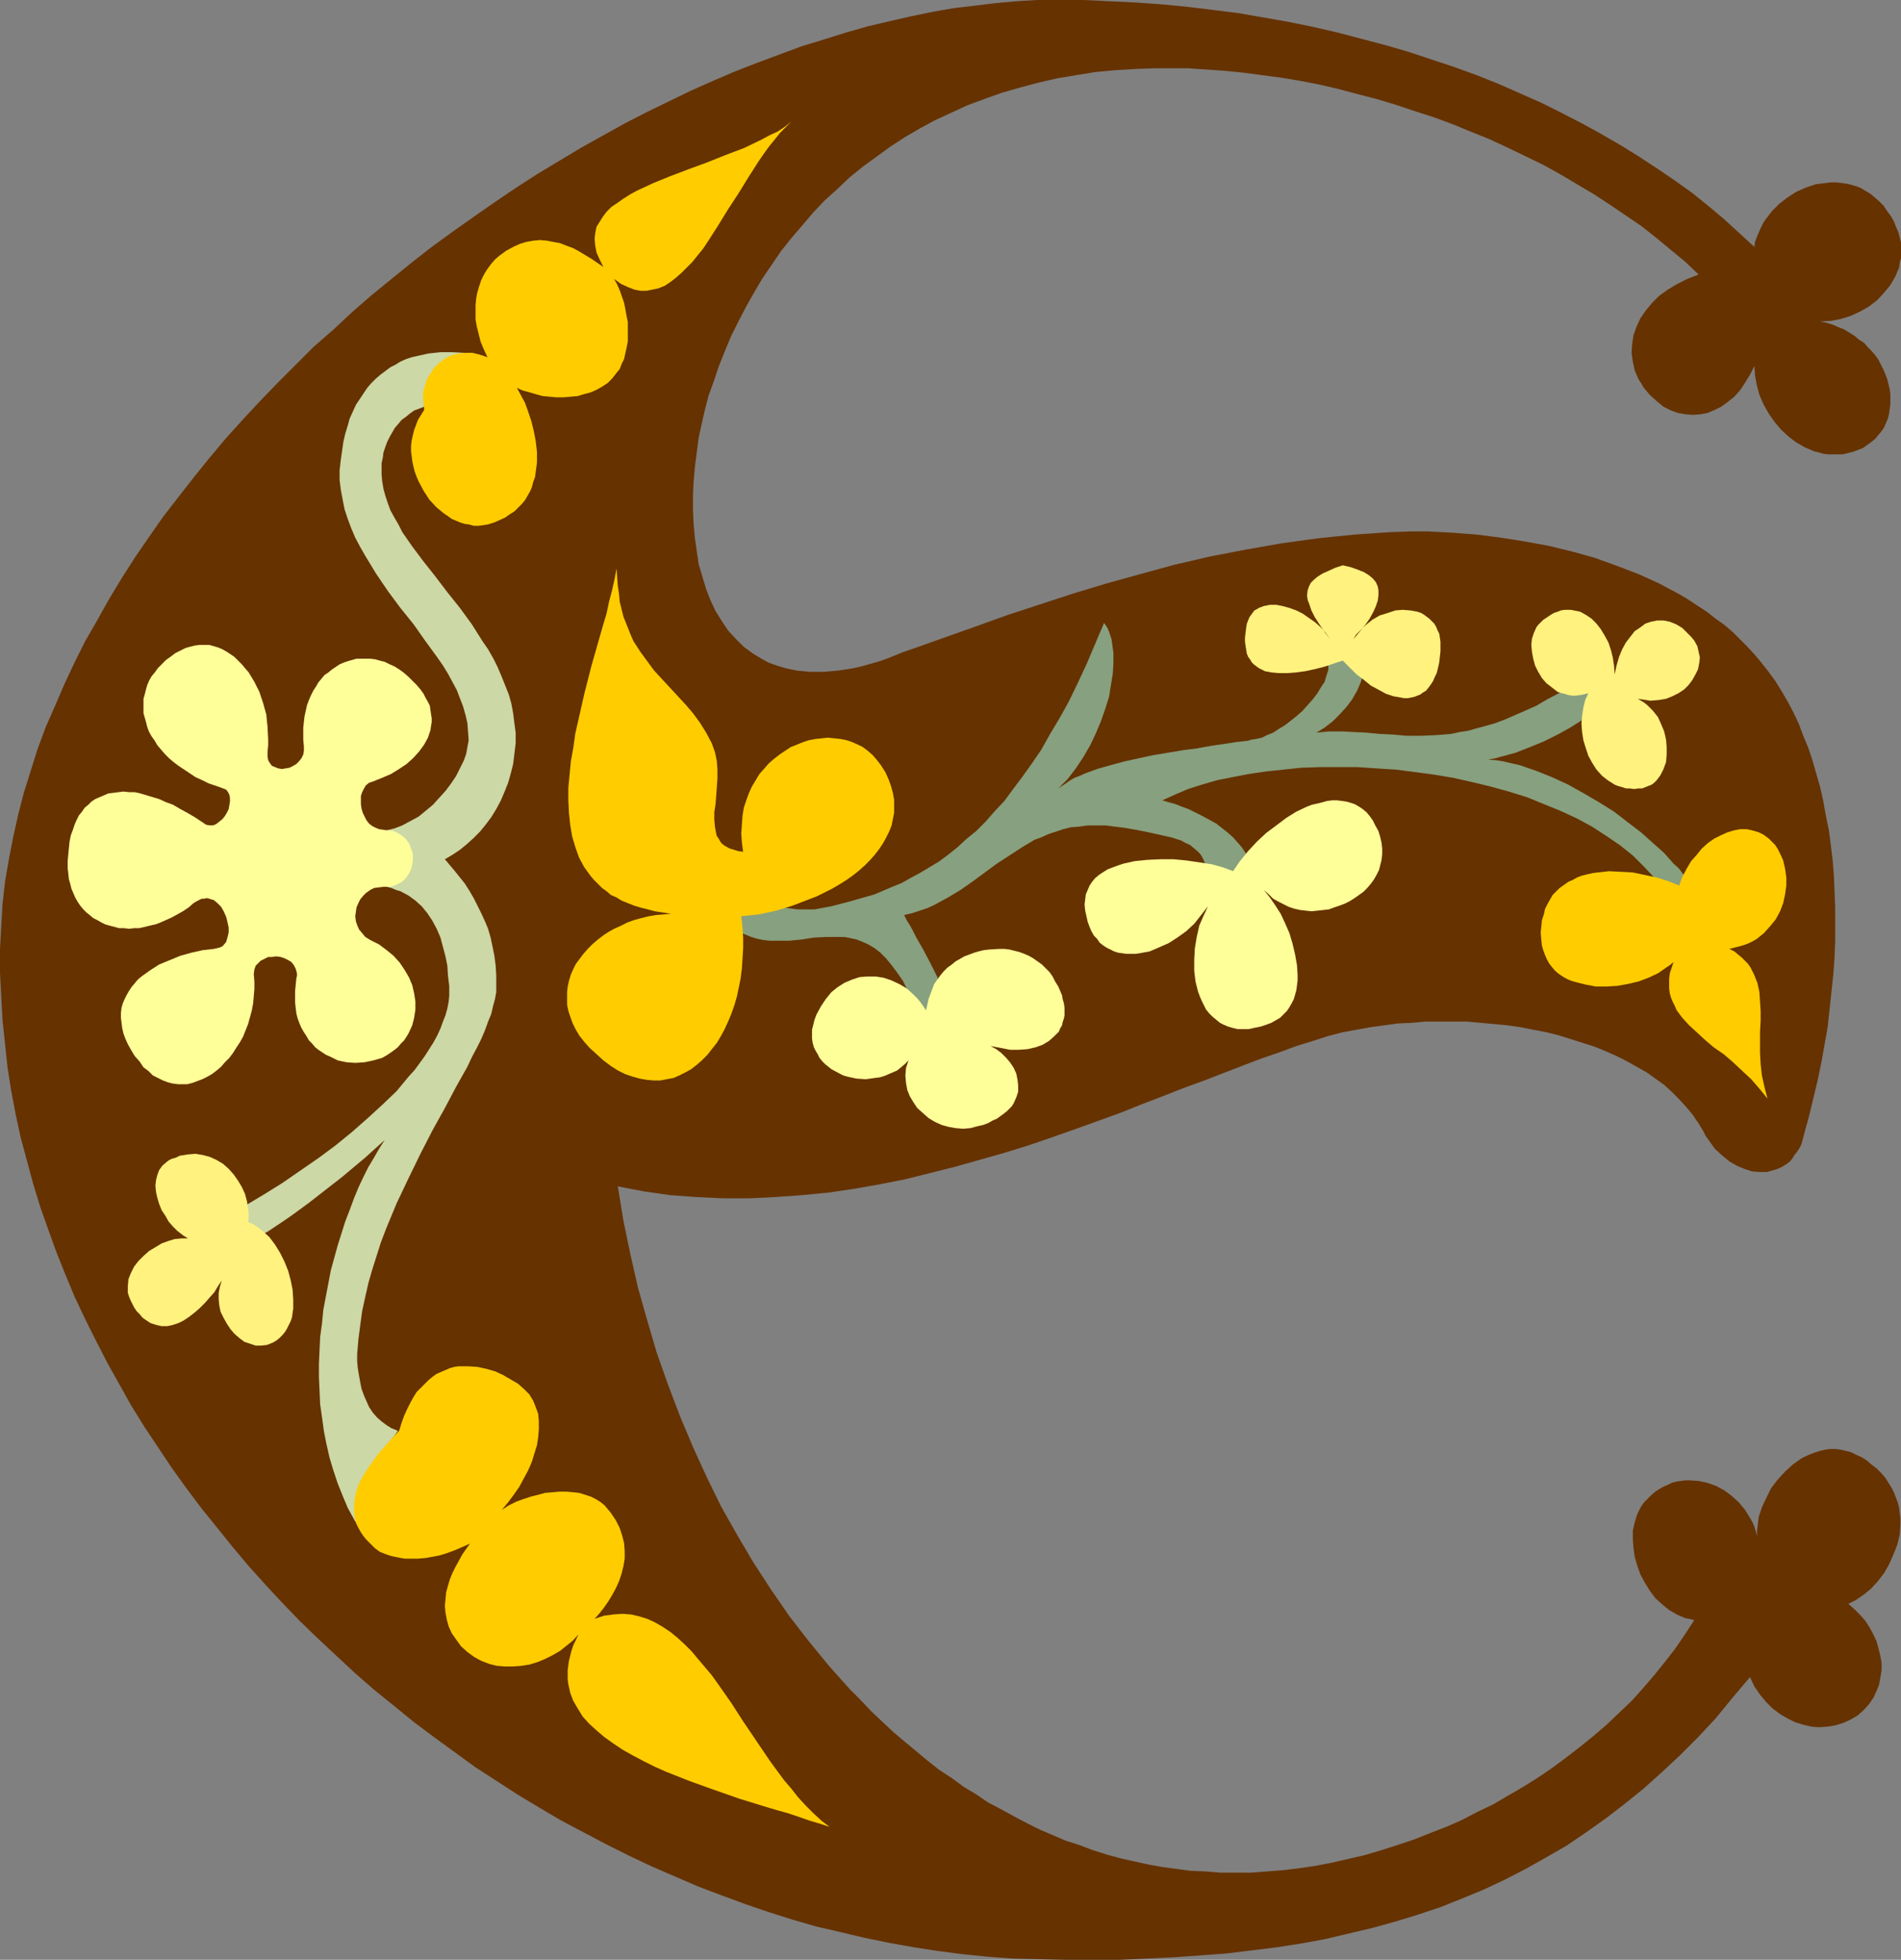
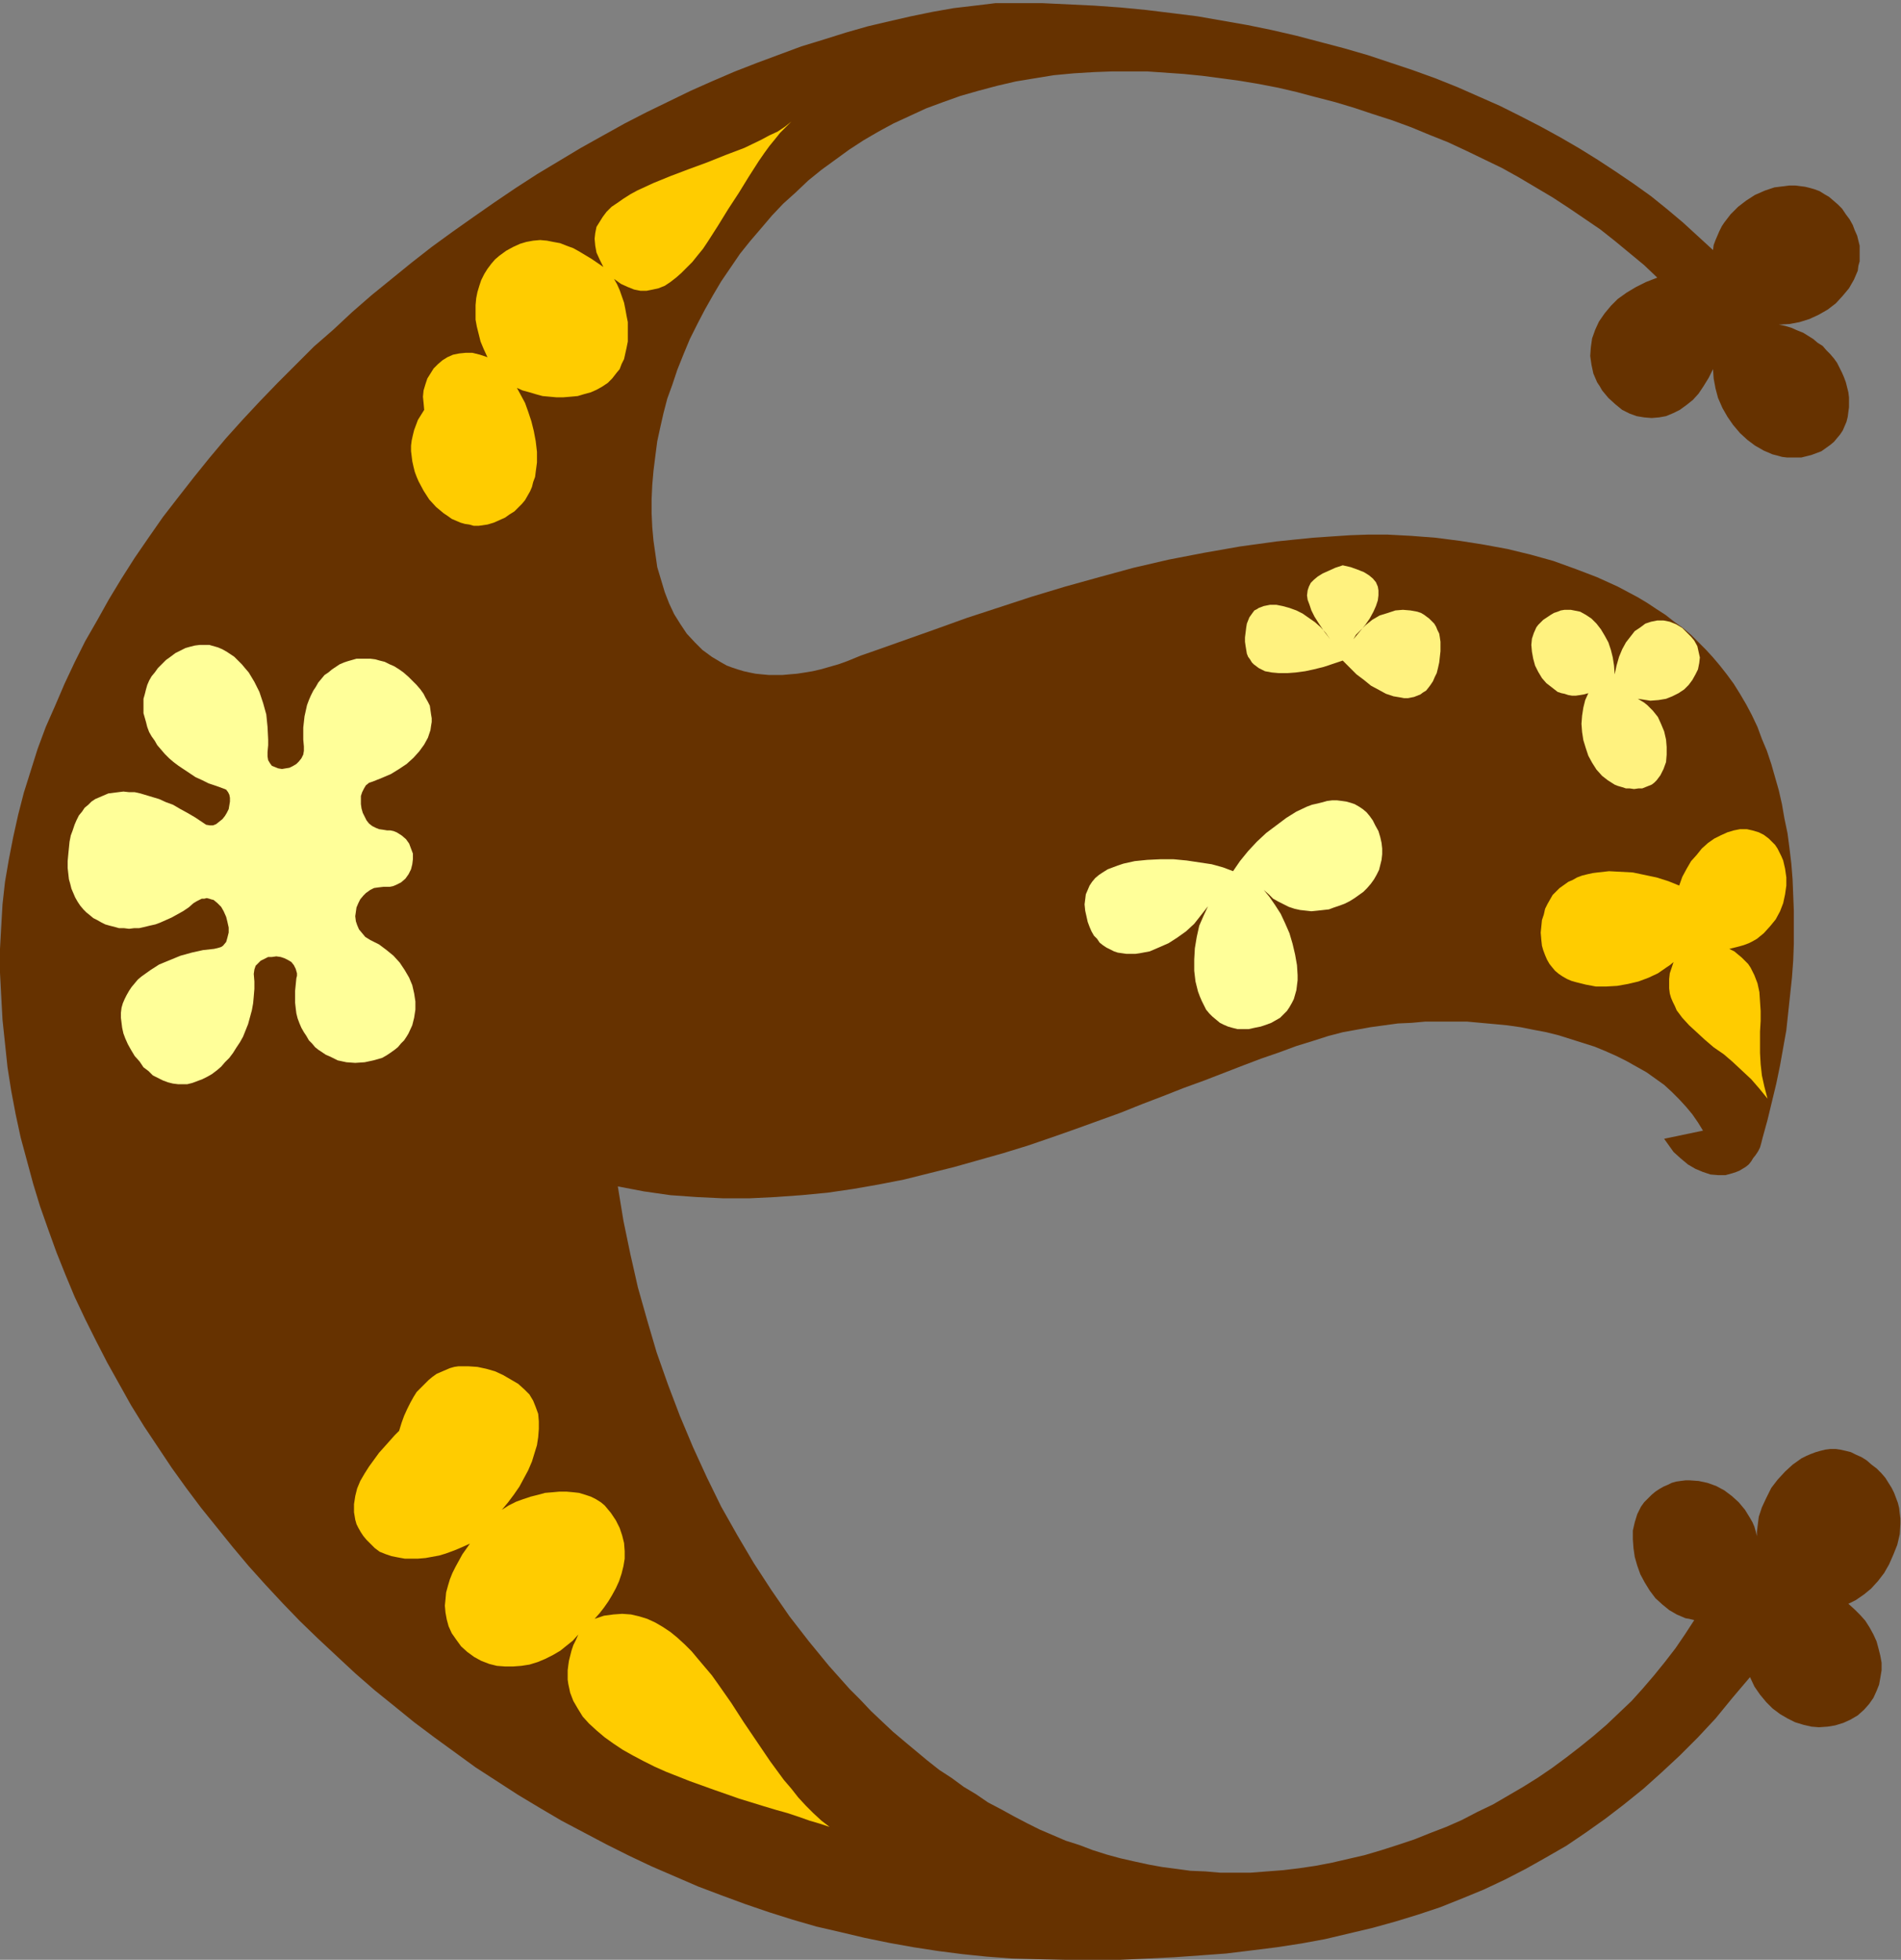
<svg xmlns="http://www.w3.org/2000/svg" xmlns:ns1="http://sodipodi.sourceforge.net/DTD/sodipodi-0.dtd" xmlns:ns2="http://www.inkscape.org/namespaces/inkscape" version="1.0" width="129.724mm" height="133.705mm" id="svg13" ns1:docname="Medieval E 2.wmf">
  <rect width="100%" height="100%" fill="#808080" stroke="none" />
  <ns1:namedview id="namedview13" pagecolor="#ffffff" bordercolor="#000000" borderopacity="0.25" ns2:showpageshadow="2" ns2:pageopacity="0.0" ns2:pagecheckerboard="0" ns2:deskcolor="#d1d1d1" ns2:document-units="mm" />
  <defs id="defs1">
    <pattern id="WMFhbasepattern" patternUnits="userSpaceOnUse" width="6" height="6" x="0" y="0" />
  </defs>
-   <path style="fill:#663200;fill-opacity:1;fill-rule:evenodd;stroke:none" d="m 439.228,291.538 -1.293,-2.101 -1.454,-2.101 -1.616,-1.939 -1.778,-1.939 -1.939,-1.939 -1.939,-1.778 -2.262,-1.616 -2.262,-1.616 -2.586,-1.454 -2.586,-1.454 -2.586,-1.293 -2.909,-1.293 -2.747,-1.131 -3.07,-0.97 -3.07,-0.97 -3.07,-0.97 -3.232,-0.808 -3.394,-0.646 -3.232,-0.646 -3.394,-0.485 -3.394,-0.323 -3.555,-0.323 -3.555,-0.323 h -3.555 -3.555 -3.555 l -3.555,0.323 -3.555,0.162 -3.555,0.485 -3.555,0.485 -3.555,0.646 -3.555,0.646 -3.717,0.97 -4.04,1.293 -4.202,1.293 -4.363,1.616 -4.686,1.616 -4.686,1.778 -5.01,1.939 -5.01,1.939 -5.333,1.939 -5.333,2.101 -5.494,2.101 -5.656,2.262 -5.818,2.101 -5.818,2.101 -5.979,2.101 -6.141,2.101 -6.302,1.939 -6.302,1.778 -6.302,1.778 -6.464,1.616 -6.464,1.616 -6.626,1.293 -6.464,1.131 -6.626,0.97 -6.787,0.646 -6.787,0.485 -6.626,0.323 h -6.787 l -6.787,-0.323 -6.787,-0.485 -6.787,-0.97 -6.787,-1.293 1.454,8.888 1.778,8.565 1.939,8.565 2.424,8.565 2.424,8.242 2.909,8.242 3.07,8.08 3.394,8.08 3.555,7.757 3.717,7.596 4.202,7.434 4.202,7.111 4.525,6.949 4.686,6.787 5.01,6.464 5.171,6.303 5.333,5.979 2.747,2.747 2.747,2.909 2.909,2.747 2.747,2.586 3.07,2.586 2.909,2.424 2.909,2.424 3.07,2.424 3.232,2.101 3.07,2.262 3.232,1.939 3.07,2.101 3.394,1.778 3.232,1.778 3.394,1.778 3.232,1.616 3.394,1.454 3.394,1.454 3.555,1.131 3.394,1.293 3.555,1.131 3.555,0.97 3.555,0.808 3.717,0.808 3.555,0.646 3.717,0.485 3.555,0.485 3.878,0.162 3.717,0.323 h 3.717 4.202 l 4.202,-0.323 4.202,-0.323 4.04,-0.485 4.363,-0.646 4.202,-0.808 4.202,-0.97 4.202,-0.97 4.363,-1.293 4.04,-1.293 4.363,-1.454 4.04,-1.616 4.202,-1.616 4.04,-1.778 4.04,-2.101 4.04,-1.939 3.878,-2.262 3.878,-2.262 3.878,-2.424 3.555,-2.424 3.717,-2.747 3.555,-2.747 3.394,-2.747 3.394,-2.909 3.232,-3.071 3.232,-3.071 2.909,-3.232 2.909,-3.394 2.747,-3.394 2.747,-3.555 2.424,-3.555 2.424,-3.717 -1.293,-0.323 -0.97,-0.162 -1.131,-0.485 -1.131,-0.485 -1.939,-1.131 -1.778,-1.454 -1.778,-1.616 -1.454,-1.939 -1.293,-2.101 -1.131,-2.101 -0.808,-2.262 -0.646,-2.262 -0.323,-2.262 -0.162,-2.262 v -2.262 l 0.485,-2.101 0.646,-2.101 0.485,-0.97 0.485,-0.97 0.808,-1.131 0.97,-0.97 0.97,-0.97 0.97,-0.808 0.97,-0.646 1.131,-0.646 1.131,-0.485 0.97,-0.485 1.131,-0.323 1.131,-0.162 1.293,-0.162 h 1.131 l 2.262,0.162 2.262,0.485 2.262,0.808 2.101,1.131 1.939,1.454 1.778,1.616 1.616,1.939 1.293,2.101 0.646,1.131 0.485,1.131 0.323,1.131 0.323,1.293 v -1.131 l 0.162,-1.293 0.162,-1.293 0.162,-1.293 0.808,-2.424 1.131,-2.424 1.293,-2.586 1.616,-2.101 1.939,-2.101 1.939,-1.778 1.131,-0.808 1.131,-0.808 1.293,-0.646 1.131,-0.485 1.293,-0.485 1.131,-0.323 1.293,-0.323 1.293,-0.162 h 1.454 l 1.131,0.162 1.454,0.323 1.293,0.323 1.293,0.646 1.454,0.646 1.293,0.808 1.293,1.131 1.293,0.97 1.293,1.293 0.97,1.131 0.808,1.293 0.808,1.293 0.646,1.293 0.485,1.293 0.485,1.293 0.323,1.293 0.162,1.454 0.162,1.293 v 1.293 l -0.162,2.747 -0.646,2.747 -0.97,2.424 -1.131,2.586 -1.293,2.262 -1.616,2.101 -1.778,1.939 -1.778,1.454 -2.101,1.454 -1.939,0.97 1.616,1.454 1.454,1.454 1.293,1.454 1.131,1.778 0.97,1.778 0.808,1.778 0.485,1.778 0.485,1.939 0.323,1.778 v 1.939 l -0.323,1.939 -0.323,1.778 -0.646,1.616 -0.808,1.778 -1.131,1.616 -1.293,1.454 -1.616,1.454 -1.939,1.131 -1.778,0.808 -2.101,0.646 -1.939,0.323 -2.262,0.162 -1.939,-0.162 -2.101,-0.485 -2.101,-0.646 -1.939,-0.97 -1.939,-1.131 -1.939,-1.454 -1.616,-1.616 -1.616,-1.939 -1.454,-2.101 -1.131,-2.424 -4.525,5.333 -4.363,5.333 -4.525,4.848 -4.686,4.687 -4.686,4.363 -4.686,4.202 -5.01,4.04 -4.848,3.717 -5.01,3.555 -5.01,3.394 -5.333,3.071 -5.171,2.909 -5.333,2.747 -5.494,2.586 -5.494,2.262 -5.656,2.262 -5.818,1.939 -5.818,1.778 -5.818,1.616 -6.141,1.454 -6.141,1.454 -6.141,1.131 -6.302,0.97 -6.464,0.808 -6.626,0.808 -6.626,0.485 -6.787,0.485 -6.787,0.323 -7.11,0.323 h -6.949 -7.434 l -7.272,-0.162 -6.302,-0.162 -6.464,-0.485 -6.302,-0.646 -6.302,-0.808 -6.302,-0.97 -6.302,-1.131 -6.302,-1.293 -6.141,-1.454 -6.302,-1.454 -6.141,-1.778 -6.141,-1.939 -6.141,-2.101 -6.141,-2.262 -5.979,-2.262 -5.979,-2.586 -5.979,-2.586 -5.818,-2.747 -5.818,-2.909 -5.818,-3.071 -5.818,-3.071 -5.494,-3.232 -5.656,-3.394 -5.494,-3.555 -5.494,-3.555 -5.333,-3.879 -5.333,-3.879 -5.171,-3.879 -5.171,-4.202 -5.01,-4.04 -5.01,-4.363 -4.686,-4.363 -4.848,-4.525 -4.686,-4.525 -4.525,-4.687 -4.363,-4.687 -4.363,-4.848 -4.202,-5.01 -4.04,-5.01 -4.04,-5.01 -3.878,-5.171 -3.717,-5.171 -3.555,-5.333 -3.555,-5.333 -3.394,-5.495 -3.07,-5.495 -3.07,-5.495 -2.909,-5.656 -2.747,-5.495 -2.747,-5.818 -2.424,-5.818 -2.262,-5.656 -2.101,-5.818 L 10.342,311.092 8.565,305.275 6.949,299.295 5.333,293.316 4.04,287.336 2.909,281.357 1.939,275.216 1.293,269.075 0.646,262.934 0.323,256.954 0,250.813 v -6.141 l 0.323,-5.818 0.323,-5.656 0.646,-5.818 0.97,-5.656 1.131,-5.818 1.293,-5.818 1.454,-5.656 1.778,-5.656 1.778,-5.656 2.101,-5.656 2.424,-5.495 2.424,-5.656 2.586,-5.495 2.747,-5.495 3.07,-5.333 3.07,-5.495 3.232,-5.333 3.394,-5.333 3.555,-5.171 3.717,-5.333 3.878,-5.01 4.04,-5.171 4.04,-5.01 4.202,-5.01 4.363,-4.848 4.525,-4.848 4.525,-4.687 4.686,-4.687 4.686,-4.687 5.01,-4.363 4.848,-4.525 5.01,-4.363 5.171,-4.202 5.171,-4.202 5.171,-4.04 5.333,-3.879 5.494,-3.879 5.333,-3.717 5.494,-3.717 5.494,-3.555 5.656,-3.394 5.656,-3.394 5.494,-3.071 5.818,-3.232 5.656,-2.909 5.656,-2.747 5.656,-2.747 5.818,-2.586 5.656,-2.424 5.818,-2.262 5.656,-2.101 5.656,-2.101 5.818,-1.778 5.656,-1.778 5.656,-1.616 5.494,-1.293 5.656,-1.293 5.494,-1.131 5.494,-0.97 5.494,-0.646 5.333,-0.646 L 262.115,0.323 267.448,0 h 5.171 6.787 l 6.787,0.323 6.787,0.323 6.787,0.485 6.626,0.646 6.626,0.808 6.464,0.808 6.464,1.131 6.464,1.131 6.302,1.293 6.302,1.454 6.141,1.616 6.141,1.616 6.141,1.778 5.818,1.939 5.818,1.939 5.818,2.101 5.656,2.262 5.494,2.424 5.494,2.424 5.171,2.586 5.333,2.747 5.01,2.747 5.01,2.909 4.686,2.909 4.686,3.071 4.525,3.071 4.525,3.232 4.202,3.394 4.04,3.394 3.878,3.555 3.878,3.555 0.162,-1.293 0.485,-1.293 0.485,-1.131 0.485,-1.131 0.646,-1.293 0.646,-0.97 1.616,-2.101 1.939,-1.939 2.101,-1.616 2.262,-1.454 2.586,-1.131 2.424,-0.808 1.293,-0.162 1.293,-0.162 1.293,-0.162 h 1.454 l 1.293,0.162 1.293,0.162 1.293,0.323 1.131,0.323 1.293,0.485 1.293,0.808 1.131,0.646 1.131,0.97 1.131,0.97 1.131,1.131 0.97,1.454 0.97,1.293 0.808,1.454 0.485,1.293 0.646,1.454 0.323,1.293 0.323,1.293 v 1.454 1.293 1.293 l -0.323,1.131 -0.162,1.293 -0.485,1.131 -0.485,1.131 -0.646,1.131 -0.646,1.131 -0.808,0.97 -0.808,0.97 -1.778,1.939 -2.101,1.616 -2.262,1.293 -2.424,1.131 -2.586,0.808 -2.586,0.485 -2.747,0.162 1.616,0.323 1.616,0.485 1.454,0.646 1.616,0.646 1.293,0.808 1.293,0.808 1.131,0.97 1.293,0.808 0.97,1.131 0.97,0.97 0.97,1.131 0.808,1.131 1.293,2.586 0.485,1.131 0.485,1.293 0.323,1.293 0.323,1.293 0.162,1.293 v 1.293 1.293 l -0.162,1.131 -0.162,1.293 -0.323,1.293 -0.485,1.131 -0.485,1.131 -0.646,0.97 -0.808,0.97 -0.808,0.97 -0.97,0.808 -1.131,0.808 -1.131,0.808 -1.293,0.485 -1.293,0.485 -1.293,0.323 -1.293,0.323 h -1.131 -1.293 -1.293 l -1.293,-0.162 -1.131,-0.323 -1.293,-0.323 -2.262,-0.97 -2.262,-1.293 -1.939,-1.454 -1.939,-1.778 -1.778,-2.101 -1.454,-2.101 -1.293,-2.262 -1.131,-2.586 -0.646,-2.424 -0.485,-2.586 -0.162,-2.424 -1.131,2.262 -1.293,2.101 -1.293,1.939 -1.454,1.616 -1.616,1.293 -1.778,1.293 -1.616,0.808 -1.939,0.808 -1.778,0.323 -1.939,0.162 -1.939,-0.162 -1.939,-0.323 -1.778,-0.646 -1.939,-0.97 -1.778,-1.454 -1.778,-1.616 -0.808,-0.97 -0.808,-0.97 -0.646,-1.131 -0.646,-0.97 -0.485,-1.131 -0.485,-1.131 -0.485,-2.262 -0.323,-2.262 0.162,-2.262 0.323,-2.262 0.808,-2.262 0.97,-2.101 1.454,-2.101 1.616,-1.939 1.778,-1.778 2.262,-1.616 2.424,-1.454 2.586,-1.293 2.909,-1.131 -3.394,-3.232 -3.717,-3.071 -3.717,-3.071 -3.878,-3.071 -4.04,-2.747 -4.04,-2.747 -4.202,-2.747 -4.363,-2.586 -4.363,-2.586 -4.363,-2.424 -4.686,-2.262 -4.686,-2.262 -4.525,-2.101 -4.848,-1.939 -4.686,-1.939 -4.848,-1.778 -5.01,-1.616 -4.848,-1.616 -4.848,-1.454 -5.01,-1.293 -4.848,-1.293 -4.848,-1.131 -5.01,-0.97 -4.848,-0.808 -4.848,-0.646 -4.848,-0.646 -4.848,-0.485 -4.686,-0.323 -4.686,-0.323 h -4.525 -4.525 l -4.525,0.162 -5.333,0.323 -5.171,0.485 -5.01,0.808 -4.848,0.808 -4.848,1.131 -4.848,1.293 -4.525,1.293 -4.525,1.616 -4.363,1.616 -4.202,1.939 -4.202,1.939 -3.878,2.101 -3.878,2.262 -3.717,2.424 -3.555,2.586 -3.555,2.586 -3.394,2.747 -3.232,3.071 -3.232,2.909 -2.909,3.071 -2.747,3.232 -2.909,3.394 -2.586,3.232 -2.424,3.555 -2.424,3.555 -2.101,3.555 -2.101,3.717 -1.939,3.717 -1.939,3.879 -1.616,3.879 -1.616,4.04 -1.293,3.879 -1.293,3.555 -0.97,3.717 -0.808,3.555 -0.808,3.717 -0.485,3.717 -0.485,3.879 -0.323,3.717 -0.162,3.555 v 3.717 l 0.162,3.555 0.323,3.555 0.485,3.394 0.485,3.394 0.97,3.232 0.97,3.232 1.131,2.909 1.293,2.747 1.616,2.586 1.616,2.424 2.101,2.262 1.939,1.939 2.424,1.778 2.424,1.454 1.454,0.808 1.293,0.485 1.454,0.485 1.616,0.485 1.454,0.323 1.616,0.323 1.616,0.162 1.778,0.162 h 3.555 l 1.778,-0.162 1.939,-0.162 2.101,-0.323 1.939,-0.323 2.101,-0.485 2.262,-0.646 2.262,-0.646 2.262,-0.808 3.555,-1.454 3.717,-1.293 7.757,-2.747 7.757,-2.747 8.08,-2.909 8.403,-2.747 8.403,-2.747 8.565,-2.586 8.726,-2.424 8.888,-2.424 9.05,-2.101 9.211,-1.778 9.211,-1.616 9.373,-1.293 4.686,-0.485 4.848,-0.485 4.686,-0.323 4.848,-0.323 4.686,-0.162 h 4.848 l 6.141,0.323 6.302,0.485 6.302,0.808 6.141,0.97 6.141,1.131 5.979,1.454 5.818,1.616 5.818,2.101 5.494,2.101 5.333,2.424 5.171,2.747 2.424,1.454 2.424,1.616 2.262,1.454 2.262,1.778 2.262,1.616 2.101,1.778 1.939,1.939 1.939,1.939 1.778,1.939 1.778,2.101 1.778,2.262 1.778,2.424 1.616,2.586 1.616,2.747 1.454,2.747 1.454,3.071 1.131,3.071 1.293,3.071 1.131,3.394 0.97,3.394 0.97,3.394 0.808,3.555 0.646,3.717 0.808,3.879 0.485,3.717 0.485,4.04 0.323,4.04 0.162,4.04 0.162,4.04 v 4.363 4.202 l -0.162,4.363 -0.323,4.363 -0.485,4.525 -0.485,4.525 -0.485,4.525 -0.808,4.525 -0.808,4.525 -0.97,4.687 -1.131,4.687 -1.131,4.687 -1.293,4.687 -0.323,1.293 -0.323,1.131 -0.485,0.97 -0.646,0.97 -0.646,0.808 -0.485,0.808 -0.646,0.808 -0.808,0.646 -0.808,0.485 -0.808,0.485 -0.808,0.323 -0.97,0.323 -1.778,0.485 h -1.939 l -1.939,-0.162 -1.939,-0.646 -1.939,-0.808 -1.939,-1.131 -1.939,-1.616 -1.778,-1.616 -1.616,-2.262 -0.808,-1.131 z" id="path1" />
-   <path style="fill:#ccd8a5;fill-opacity:1;fill-rule:evenodd;stroke:none" d="m 95.829,228.35 -0.808,-0.162 -0.808,-0.485 -0.646,-0.646 -0.485,-0.808 -0.323,-1.131 -0.162,-1.131 -0.162,-1.131 v -1.293 l 0.162,-1.293 0.323,-1.293 0.323,-1.131 0.646,-1.131 0.646,-0.97 0.808,-0.646 0.97,-0.485 0.97,-0.323 2.262,-0.162 2.101,-0.485 2.101,-0.808 2.101,-1.131 2.101,-1.131 1.778,-1.454 1.939,-1.616 1.616,-1.778 1.616,-1.778 1.454,-1.939 1.293,-1.939 0.97,-1.939 0.97,-1.939 0.646,-1.778 0.323,-1.778 0.323,-1.778 -0.162,-2.101 -0.162,-2.262 -0.485,-2.101 -0.646,-2.262 -0.808,-2.101 -0.808,-2.101 -1.131,-2.101 -1.131,-2.101 -1.293,-2.101 -1.454,-2.101 -3.07,-4.202 -3.07,-4.363 -3.394,-4.202 -3.232,-4.363 -3.07,-4.525 -2.747,-4.525 -1.293,-2.262 -1.293,-2.424 -0.97,-2.262 -0.97,-2.586 -0.808,-2.424 -0.485,-2.424 -0.485,-2.586 -0.323,-2.586 v -2.586 l 0.323,-2.747 0.323,-2.262 0.323,-2.262 0.485,-2.101 0.646,-2.101 0.485,-1.778 0.808,-1.778 0.808,-1.778 0.97,-1.454 1.939,-2.909 0.97,-1.131 1.293,-1.293 1.131,-0.97 2.586,-1.939 1.293,-0.646 1.293,-0.808 1.454,-0.646 1.454,-0.485 1.454,-0.323 2.909,-0.646 3.07,-0.323 h 3.07 l 3.07,0.162 3.07,0.646 2.909,0.808 -1.778,-0.485 -1.778,-0.323 h -1.616 l -1.616,0.162 -1.454,0.323 -1.293,0.646 -1.293,0.808 -1.131,0.808 -0.97,0.97 -0.97,1.293 -0.808,1.131 -0.646,1.293 -0.323,1.454 -0.485,1.454 -0.162,1.454 v 1.454 l -1.293,0.485 -1.293,0.485 -1.131,0.808 -0.97,0.808 -1.131,0.808 -0.808,0.97 -0.97,1.131 -0.646,1.131 -0.646,1.131 -0.646,1.293 -0.485,1.293 -0.485,1.454 -0.162,1.293 -0.323,1.454 v 1.454 1.454 l 0.162,1.778 0.323,1.939 0.485,1.778 0.646,1.939 0.646,1.778 0.97,1.778 1.131,1.939 0.97,1.939 2.586,3.717 2.909,3.879 3.07,3.879 3.07,4.04 3.232,4.04 3.07,4.202 2.747,4.363 1.454,2.101 1.293,2.262 1.131,2.262 0.97,2.262 0.97,2.424 0.97,2.424 0.646,2.262 0.485,2.586 0.323,2.586 0.323,2.424 v 2.747 l -0.323,2.747 -0.323,2.586 -0.646,2.586 -0.646,2.262 -0.97,2.424 -0.97,2.262 -1.131,2.101 -1.293,2.101 -1.454,1.939 -1.454,1.778 -1.616,1.616 -1.778,1.616 -1.778,1.454 -1.939,1.293 -1.939,1.131 2.586,3.071 2.586,3.232 1.131,1.778 1.131,1.939 0.97,1.939 0.97,1.939 0.97,2.101 0.808,1.939 0.646,2.262 0.485,2.262 0.485,2.424 0.323,2.424 0.162,2.586 v 2.586 1.778 l -0.323,1.778 -0.485,1.778 -0.485,2.101 -0.808,1.939 -0.808,2.262 -0.97,2.262 -1.131,2.262 -1.293,2.424 -1.131,2.424 -1.454,2.586 -1.454,2.586 -1.454,2.747 -1.454,2.747 -3.232,5.818 -3.07,5.979 -3.07,6.303 -3.07,6.464 -2.747,6.626 -1.293,3.394 -1.131,3.555 -1.131,3.555 -0.97,3.394 -0.808,3.555 -0.808,3.717 -0.485,3.555 -0.485,3.717 -0.162,1.939 -0.162,1.778 v 1.939 l 0.162,1.778 0.323,1.939 0.323,1.778 0.323,1.616 0.646,1.778 0.646,1.454 0.646,1.454 0.97,1.454 1.131,1.293 1.131,0.97 1.293,0.97 1.293,0.808 1.616,0.646 -1.778,2.424 -0.97,1.293 -0.97,1.454 -1.939,2.747 -1.778,2.909 -0.808,1.616 -0.646,1.616 -0.485,1.778 -0.323,1.778 -0.162,1.939 -0.162,2.101 0.162,2.101 0.485,2.262 -1.778,-2.909 -1.778,-3.232 -1.293,-3.071 -1.293,-3.232 -1.131,-3.394 -0.97,-3.232 -0.808,-3.555 -0.646,-3.232 -0.485,-3.555 -0.485,-3.394 -0.162,-3.555 -0.162,-3.555 v -3.394 l 0.162,-3.555 0.162,-3.394 0.485,-3.555 0.323,-3.394 0.646,-3.394 0.646,-3.394 0.646,-3.394 1.778,-6.464 0.97,-3.071 0.97,-3.071 1.131,-2.909 1.131,-3.071 1.131,-2.747 1.293,-2.747 1.293,-2.586 1.454,-2.424 1.293,-2.262 1.454,-2.262 -1.616,1.454 -1.616,1.454 -1.778,1.616 -1.939,1.616 -4.04,3.394 -4.363,3.394 -4.363,3.394 -4.202,3.071 -2.101,1.454 -1.939,1.293 -1.939,1.293 -1.939,1.131 -0.485,0.162 h -0.646 l -0.485,-0.162 -0.646,-0.162 -0.646,-0.485 -0.646,-0.485 -1.131,-1.293 -0.323,-0.646 -0.323,-0.646 -0.162,-0.808 -0.162,-0.808 0.162,-0.646 0.323,-0.485 0.323,-0.646 0.646,-0.485 4.848,-2.909 4.686,-2.909 4.686,-3.232 4.686,-3.232 4.363,-3.232 4.363,-3.555 4.04,-3.555 3.878,-3.555 3.555,-3.394 3.07,-3.717 1.616,-1.778 1.293,-1.778 1.293,-1.778 1.131,-1.778 1.131,-1.778 0.97,-1.778 0.808,-1.778 0.646,-1.778 0.646,-1.616 0.485,-1.778 0.323,-1.616 0.162,-1.616 v -2.586 l -0.323,-2.586 -0.162,-2.586 -0.485,-2.424 -0.646,-2.424 -0.646,-2.424 -0.97,-2.262 -1.131,-2.101 -1.293,-1.939 -1.454,-1.778 -1.616,-1.454 -1.778,-1.293 -2.101,-1.131 -1.131,-0.323 -1.131,-0.485 -1.293,-0.323 -1.131,-0.162 H 97.283 Z" id="path2" />
-   <path style="fill:#87a07f;fill-opacity:1;fill-rule:evenodd;stroke:none" d="m 193.92,227.703 -0.323,-0.646 -0.323,-0.485 -0.162,-0.323 -0.485,-0.323 -0.97,-0.485 h -0.97 -1.131 l -1.131,0.485 -1.131,0.646 -0.97,0.808 -0.97,0.808 -0.646,1.293 -0.485,1.131 -0.162,1.293 v 0.808 0.646 l 0.323,0.808 0.323,0.646 0.323,0.808 0.485,0.646 0.808,0.808 0.808,0.808 1.616,1.293 1.616,0.97 1.778,0.808 1.616,0.646 1.616,0.485 1.616,0.323 1.616,0.162 h 1.778 3.232 l 3.232,-0.323 3.07,-0.485 3.232,-0.162 h 3.232 1.454 l 1.616,0.323 1.454,0.323 1.616,0.646 1.454,0.646 1.616,0.97 1.454,1.131 1.454,1.454 1.454,1.778 1.454,1.939 1.454,2.101 1.293,2.586 1.454,2.909 0.808,1.616 0.646,1.616 0.323,0.646 0.485,0.485 0.485,0.485 0.646,0.485 1.293,0.485 1.454,0.162 h 0.646 0.808 l 0.485,-0.162 0.485,-0.323 0.485,-0.323 0.323,-0.323 0.323,-0.646 v -0.485 l -0.323,-1.616 -0.323,-1.616 -0.646,-1.616 -0.646,-1.778 -1.616,-3.555 -1.778,-3.555 -1.778,-3.394 -1.939,-3.394 -0.808,-1.616 -0.808,-1.454 -0.808,-1.293 -0.646,-1.293 2.101,-0.485 1.939,-0.646 1.939,-0.646 1.778,-0.808 3.555,-1.939 3.232,-1.939 3.232,-2.262 3.07,-2.262 3.07,-2.262 3.232,-2.101 3.232,-2.101 3.232,-1.939 1.778,-0.646 1.778,-0.808 3.878,-1.293 1.939,-0.485 2.101,-0.162 2.262,-0.323 h 2.262 2.424 l 2.424,0.323 2.586,0.323 2.747,0.485 3.232,0.646 2.909,0.646 2.909,0.646 2.586,0.808 1.131,0.646 1.131,0.485 0.97,0.808 0.97,0.808 0.808,0.808 0.646,1.131 0.485,1.131 0.485,1.293 0.323,0.97 0.485,0.808 0.646,0.646 0.808,0.646 0.97,0.323 0.97,0.162 0.97,0.162 h 0.97 l 0.97,-0.162 0.97,-0.323 0.808,-0.485 0.808,-0.485 0.646,-0.646 0.323,-0.808 0.323,-0.97 v -0.97 l -0.485,-1.454 -0.485,-1.293 -0.97,-1.454 -1.131,-1.293 -1.131,-1.293 -1.293,-1.131 -1.616,-1.293 -1.454,-1.131 -1.778,-0.97 -1.778,-0.97 -3.555,-1.778 -1.778,-0.646 -1.616,-0.646 -1.778,-0.485 -1.616,-0.485 3.232,-1.454 3.394,-1.454 3.555,-1.131 3.878,-1.131 4.04,-0.808 4.202,-0.808 4.363,-0.646 4.525,-0.485 4.686,-0.485 4.686,-0.162 h 4.848 5.01 l 4.848,0.323 5.01,0.323 5.01,0.646 4.848,0.646 4.848,0.808 5.01,1.131 4.686,1.131 4.686,1.293 4.686,1.454 4.363,1.778 4.363,1.778 4.202,1.939 3.878,2.101 3.717,2.424 3.555,2.424 3.232,2.586 2.909,2.909 2.747,2.909 1.293,1.616 1.131,1.616 0.97,1.616 0.97,1.616 0.485,0.646 0.485,0.485 0.485,0.485 0.646,0.162 h 0.646 l 0.485,-0.162 0.485,-0.162 0.646,-0.323 0.485,-0.323 0.323,-0.485 0.323,-0.646 0.323,-0.485 0.162,-0.646 v -0.646 -0.646 l -0.162,-0.646 -0.646,-0.97 -0.646,-1.131 -0.97,-1.131 -0.808,-1.131 -0.97,-1.293 -1.293,-1.131 -1.131,-1.293 -1.293,-1.454 -2.909,-2.586 -3.07,-2.747 -3.394,-2.586 -3.555,-2.747 -3.878,-2.424 -3.878,-2.262 -4.04,-2.262 -4.202,-1.939 -4.04,-1.616 -4.202,-1.454 -2.101,-0.485 -2.101,-0.485 -1.939,-0.323 -2.101,-0.162 1.778,-0.323 1.778,-0.485 3.555,-0.97 3.717,-1.454 3.555,-1.454 3.555,-1.778 3.232,-1.778 3.07,-1.939 2.747,-2.101 0.485,-0.485 0.323,-0.646 0.162,-0.646 v -0.646 l -0.162,-0.808 -0.323,-0.646 -0.323,-0.808 -0.485,-0.646 -0.485,-0.646 -0.646,-0.485 -0.646,-0.323 -0.646,-0.323 -0.808,-0.162 h -0.646 l -0.808,0.162 -0.646,0.323 -3.07,1.939 -3.07,1.616 -2.747,1.616 -2.909,1.293 -2.586,1.131 -2.586,1.131 -2.586,0.97 -2.262,0.646 -2.424,0.646 -2.262,0.646 -2.101,0.323 -2.262,0.485 -1.939,0.162 -2.101,0.162 -3.878,0.162 h -3.555 l -3.555,-0.323 -3.394,-0.162 -3.394,-0.323 -3.232,-0.162 -3.232,-0.162 h -3.232 l -3.232,0.323 2.101,-1.293 2.101,-1.616 1.778,-1.778 1.778,-1.939 1.454,-1.939 1.293,-2.262 0.97,-2.262 0.646,-2.424 v -0.808 l -0.162,-0.808 -0.323,-0.808 -0.485,-0.808 -0.808,-0.646 -0.646,-0.646 -0.808,-0.646 -0.97,-0.323 -0.808,-0.323 h -0.97 -0.808 l -0.646,0.323 -0.646,0.323 -0.485,0.808 -0.323,0.97 -0.162,0.485 v 0.646 1.616 l -0.485,1.454 -0.485,1.616 -0.97,1.454 -0.97,1.616 -1.131,1.454 -1.293,1.454 -1.293,1.454 -1.454,1.293 -1.616,1.293 -1.454,1.131 -1.616,0.97 -1.454,0.97 -1.616,0.646 -1.293,0.646 -1.454,0.323 -1.131,0.162 -1.131,0.323 -2.909,0.323 -3.07,0.485 -3.394,0.485 -3.555,0.646 -3.717,0.485 -7.757,1.293 -3.717,0.808 -3.717,0.808 -3.555,0.97 -3.394,0.97 -3.07,1.131 -1.454,0.646 -1.293,0.485 -1.131,0.646 -1.131,0.808 -0.97,0.646 -0.97,0.646 2.424,-2.424 2.101,-2.747 1.939,-2.909 1.778,-3.071 1.454,-3.071 1.293,-3.071 1.131,-3.232 0.97,-3.071 0.485,-3.071 0.485,-2.909 0.162,-2.747 v -2.586 l -0.323,-2.424 -0.162,-1.131 -0.323,-0.97 -0.323,-0.97 -0.323,-0.808 -0.485,-0.808 -0.485,-0.646 -2.262,5.333 -2.262,5.333 -2.262,4.848 -2.262,4.687 -2.424,4.363 -2.424,4.04 -2.262,4.04 -2.424,3.555 -2.424,3.394 -2.424,3.232 -2.262,3.071 -2.586,2.747 -2.262,2.586 -2.424,2.424 -2.586,2.101 -2.262,2.101 -2.424,1.939 -2.424,1.778 -2.424,1.454 -2.424,1.454 -2.424,1.293 -2.262,1.293 -2.424,0.97 -2.262,0.97 -2.262,0.97 -2.262,0.646 -4.525,1.293 -4.363,1.131 -4.363,0.808 h -0.97 -0.97 -2.424 l -2.586,-0.323 -2.424,-0.485 -1.131,-0.323 -1.131,-0.485 -1.131,-0.646 -0.97,-0.646 -0.808,-0.808 -0.808,-0.808 -0.485,-1.131 z" id="path3" />
-   <path style="fill:#fff27f;fill-opacity:1;fill-rule:evenodd;stroke:none" d="m 63.994,315.133 0.162,-1.778 -0.162,-1.778 -0.323,-1.939 -0.485,-1.778 -0.808,-1.778 -0.97,-1.616 -1.131,-1.616 -1.293,-1.454 -1.454,-1.293 -1.616,-0.97 -1.778,-0.808 -1.778,-0.485 -1.939,-0.323 -1.939,0.162 -0.97,0.162 -1.131,0.162 -0.97,0.485 -1.131,0.323 -0.646,0.323 -0.646,0.485 -1.131,0.97 -0.808,1.131 -0.485,1.293 -0.323,1.293 -0.162,1.454 0.162,1.616 0.323,1.454 0.485,1.616 0.646,1.616 0.97,1.454 0.808,1.454 1.131,1.293 1.131,1.131 1.454,1.131 1.293,0.808 h -1.616 l -1.778,0.162 -1.616,0.485 -1.778,0.646 -1.616,0.97 -1.616,0.97 -1.454,1.293 -1.293,1.293 -1.131,1.454 -0.808,1.616 -0.646,1.616 -0.162,1.778 v 0.97 0.808 l 0.323,0.97 0.323,0.808 0.485,0.97 0.485,0.97 0.646,0.97 0.808,0.808 0.646,0.808 0.646,0.485 1.454,0.97 1.454,0.485 1.454,0.323 h 1.454 l 1.454,-0.323 1.454,-0.485 1.293,-0.646 1.454,-0.97 1.454,-1.131 1.293,-1.131 1.293,-1.293 1.131,-1.293 1.293,-1.454 0.97,-1.616 0.97,-1.454 -0.485,1.616 -0.323,1.616 v 1.616 l 0.162,1.616 0.323,1.616 0.808,1.616 0.808,1.454 0.97,1.454 0.97,1.131 1.293,1.131 1.293,0.97 1.454,0.485 1.454,0.485 h 1.454 l 1.454,-0.162 0.808,-0.323 0.808,-0.323 0.808,-0.485 0.808,-0.646 0.808,-0.808 0.646,-0.808 0.485,-0.808 0.485,-0.97 0.485,-0.97 0.323,-0.97 0.162,-1.131 0.162,-1.131 v -2.262 l -0.162,-2.586 -0.485,-2.424 -0.646,-2.424 -0.97,-2.424 -1.131,-2.262 -1.293,-2.101 -1.454,-1.939 -1.778,-1.616 -0.808,-0.646 -0.97,-0.646 -0.97,-0.646 z" id="path4" />
+   <path style="fill:#663200;fill-opacity:1;fill-rule:evenodd;stroke:none" d="m 439.228,291.538 -1.293,-2.101 -1.454,-2.101 -1.616,-1.939 -1.778,-1.939 -1.939,-1.939 -1.939,-1.778 -2.262,-1.616 -2.262,-1.616 -2.586,-1.454 -2.586,-1.454 -2.586,-1.293 -2.909,-1.293 -2.747,-1.131 -3.07,-0.97 -3.07,-0.97 -3.07,-0.97 -3.232,-0.808 -3.394,-0.646 -3.232,-0.646 -3.394,-0.485 -3.394,-0.323 -3.555,-0.323 -3.555,-0.323 h -3.555 -3.555 -3.555 l -3.555,0.323 -3.555,0.162 -3.555,0.485 -3.555,0.485 -3.555,0.646 -3.555,0.646 -3.717,0.97 -4.04,1.293 -4.202,1.293 -4.363,1.616 -4.686,1.616 -4.686,1.778 -5.01,1.939 -5.01,1.939 -5.333,1.939 -5.333,2.101 -5.494,2.101 -5.656,2.262 -5.818,2.101 -5.818,2.101 -5.979,2.101 -6.141,2.101 -6.302,1.939 -6.302,1.778 -6.302,1.778 -6.464,1.616 -6.464,1.616 -6.626,1.293 -6.464,1.131 -6.626,0.97 -6.787,0.646 -6.787,0.485 -6.626,0.323 h -6.787 l -6.787,-0.323 -6.787,-0.485 -6.787,-0.97 -6.787,-1.293 1.454,8.888 1.778,8.565 1.939,8.565 2.424,8.565 2.424,8.242 2.909,8.242 3.07,8.08 3.394,8.08 3.555,7.757 3.717,7.596 4.202,7.434 4.202,7.111 4.525,6.949 4.686,6.787 5.01,6.464 5.171,6.303 5.333,5.979 2.747,2.747 2.747,2.909 2.909,2.747 2.747,2.586 3.07,2.586 2.909,2.424 2.909,2.424 3.07,2.424 3.232,2.101 3.07,2.262 3.232,1.939 3.07,2.101 3.394,1.778 3.232,1.778 3.394,1.778 3.232,1.616 3.394,1.454 3.394,1.454 3.555,1.131 3.394,1.293 3.555,1.131 3.555,0.97 3.555,0.808 3.717,0.808 3.555,0.646 3.717,0.485 3.555,0.485 3.878,0.162 3.717,0.323 h 3.717 4.202 l 4.202,-0.323 4.202,-0.323 4.04,-0.485 4.363,-0.646 4.202,-0.808 4.202,-0.97 4.202,-0.97 4.363,-1.293 4.04,-1.293 4.363,-1.454 4.04,-1.616 4.202,-1.616 4.04,-1.778 4.04,-2.101 4.04,-1.939 3.878,-2.262 3.878,-2.262 3.878,-2.424 3.555,-2.424 3.717,-2.747 3.555,-2.747 3.394,-2.747 3.394,-2.909 3.232,-3.071 3.232,-3.071 2.909,-3.232 2.909,-3.394 2.747,-3.394 2.747,-3.555 2.424,-3.555 2.424,-3.717 -1.293,-0.323 -0.97,-0.162 -1.131,-0.485 -1.131,-0.485 -1.939,-1.131 -1.778,-1.454 -1.778,-1.616 -1.454,-1.939 -1.293,-2.101 -1.131,-2.101 -0.808,-2.262 -0.646,-2.262 -0.323,-2.262 -0.162,-2.262 v -2.262 l 0.485,-2.101 0.646,-2.101 0.485,-0.97 0.485,-0.97 0.808,-1.131 0.97,-0.97 0.97,-0.97 0.97,-0.808 0.97,-0.646 1.131,-0.646 1.131,-0.485 0.97,-0.485 1.131,-0.323 1.131,-0.162 1.293,-0.162 h 1.131 l 2.262,0.162 2.262,0.485 2.262,0.808 2.101,1.131 1.939,1.454 1.778,1.616 1.616,1.939 1.293,2.101 0.646,1.131 0.485,1.131 0.323,1.131 0.323,1.293 v -1.131 l 0.162,-1.293 0.162,-1.293 0.162,-1.293 0.808,-2.424 1.131,-2.424 1.293,-2.586 1.616,-2.101 1.939,-2.101 1.939,-1.778 1.131,-0.808 1.131,-0.808 1.293,-0.646 1.131,-0.485 1.293,-0.485 1.131,-0.323 1.293,-0.323 1.293,-0.162 h 1.454 l 1.131,0.162 1.454,0.323 1.293,0.323 1.293,0.646 1.454,0.646 1.293,0.808 1.293,1.131 1.293,0.97 1.293,1.293 0.97,1.131 0.808,1.293 0.808,1.293 0.646,1.293 0.485,1.293 0.485,1.293 0.323,1.293 0.162,1.454 0.162,1.293 v 1.293 l -0.162,2.747 -0.646,2.747 -0.97,2.424 -1.131,2.586 -1.293,2.262 -1.616,2.101 -1.778,1.939 -1.778,1.454 -2.101,1.454 -1.939,0.97 1.616,1.454 1.454,1.454 1.293,1.454 1.131,1.778 0.97,1.778 0.808,1.778 0.485,1.778 0.485,1.939 0.323,1.778 v 1.939 l -0.323,1.939 -0.323,1.778 -0.646,1.616 -0.808,1.778 -1.131,1.616 -1.293,1.454 -1.616,1.454 -1.939,1.131 -1.778,0.808 -2.101,0.646 -1.939,0.323 -2.262,0.162 -1.939,-0.162 -2.101,-0.485 -2.101,-0.646 -1.939,-0.97 -1.939,-1.131 -1.939,-1.454 -1.616,-1.616 -1.616,-1.939 -1.454,-2.101 -1.131,-2.424 -4.525,5.333 -4.363,5.333 -4.525,4.848 -4.686,4.687 -4.686,4.363 -4.686,4.202 -5.01,4.04 -4.848,3.717 -5.01,3.555 -5.01,3.394 -5.333,3.071 -5.171,2.909 -5.333,2.747 -5.494,2.586 -5.494,2.262 -5.656,2.262 -5.818,1.939 -5.818,1.778 -5.818,1.616 -6.141,1.454 -6.141,1.454 -6.141,1.131 -6.302,0.97 -6.464,0.808 -6.626,0.808 -6.626,0.485 -6.787,0.485 -6.787,0.323 -7.11,0.323 h -6.949 -7.434 l -7.272,-0.162 -6.302,-0.162 -6.464,-0.485 -6.302,-0.646 -6.302,-0.808 -6.302,-0.97 -6.302,-1.131 -6.302,-1.293 -6.141,-1.454 -6.302,-1.454 -6.141,-1.778 -6.141,-1.939 -6.141,-2.101 -6.141,-2.262 -5.979,-2.262 -5.979,-2.586 -5.979,-2.586 -5.818,-2.747 -5.818,-2.909 -5.818,-3.071 -5.818,-3.071 -5.494,-3.232 -5.656,-3.394 -5.494,-3.555 -5.494,-3.555 -5.333,-3.879 -5.333,-3.879 -5.171,-3.879 -5.171,-4.202 -5.01,-4.04 -5.01,-4.363 -4.686,-4.363 -4.848,-4.525 -4.686,-4.525 -4.525,-4.687 -4.363,-4.687 -4.363,-4.848 -4.202,-5.01 -4.04,-5.01 -4.04,-5.01 -3.878,-5.171 -3.717,-5.171 -3.555,-5.333 -3.555,-5.333 -3.394,-5.495 -3.07,-5.495 -3.07,-5.495 -2.909,-5.656 -2.747,-5.495 -2.747,-5.818 -2.424,-5.818 -2.262,-5.656 -2.101,-5.818 L 10.342,311.092 8.565,305.275 6.949,299.295 5.333,293.316 4.04,287.336 2.909,281.357 1.939,275.216 1.293,269.075 0.646,262.934 0.323,256.954 0,250.813 v -6.141 l 0.323,-5.818 0.323,-5.656 0.646,-5.818 0.97,-5.656 1.131,-5.818 1.293,-5.818 1.454,-5.656 1.778,-5.656 1.778,-5.656 2.101,-5.656 2.424,-5.495 2.424,-5.656 2.586,-5.495 2.747,-5.495 3.07,-5.333 3.07,-5.495 3.232,-5.333 3.394,-5.333 3.555,-5.171 3.717,-5.333 3.878,-5.01 4.04,-5.171 4.04,-5.01 4.202,-5.01 4.363,-4.848 4.525,-4.848 4.525,-4.687 4.686,-4.687 4.686,-4.687 5.01,-4.363 4.848,-4.525 5.01,-4.363 5.171,-4.202 5.171,-4.202 5.171,-4.04 5.333,-3.879 5.494,-3.879 5.333,-3.717 5.494,-3.717 5.494,-3.555 5.656,-3.394 5.656,-3.394 5.494,-3.071 5.818,-3.232 5.656,-2.909 5.656,-2.747 5.656,-2.747 5.818,-2.586 5.656,-2.424 5.818,-2.262 5.656,-2.101 5.656,-2.101 5.818,-1.778 5.656,-1.778 5.656,-1.616 5.494,-1.293 5.656,-1.293 5.494,-1.131 5.494,-0.97 5.494,-0.646 5.333,-0.646 h 5.171 6.787 l 6.787,0.323 6.787,0.323 6.787,0.485 6.626,0.646 6.626,0.808 6.464,0.808 6.464,1.131 6.464,1.131 6.302,1.293 6.302,1.454 6.141,1.616 6.141,1.616 6.141,1.778 5.818,1.939 5.818,1.939 5.818,2.101 5.656,2.262 5.494,2.424 5.494,2.424 5.171,2.586 5.333,2.747 5.01,2.747 5.01,2.909 4.686,2.909 4.686,3.071 4.525,3.071 4.525,3.232 4.202,3.394 4.04,3.394 3.878,3.555 3.878,3.555 0.162,-1.293 0.485,-1.293 0.485,-1.131 0.485,-1.131 0.646,-1.293 0.646,-0.97 1.616,-2.101 1.939,-1.939 2.101,-1.616 2.262,-1.454 2.586,-1.131 2.424,-0.808 1.293,-0.162 1.293,-0.162 1.293,-0.162 h 1.454 l 1.293,0.162 1.293,0.162 1.293,0.323 1.131,0.323 1.293,0.485 1.293,0.808 1.131,0.646 1.131,0.97 1.131,0.97 1.131,1.131 0.97,1.454 0.97,1.293 0.808,1.454 0.485,1.293 0.646,1.454 0.323,1.293 0.323,1.293 v 1.454 1.293 1.293 l -0.323,1.131 -0.162,1.293 -0.485,1.131 -0.485,1.131 -0.646,1.131 -0.646,1.131 -0.808,0.97 -0.808,0.97 -1.778,1.939 -2.101,1.616 -2.262,1.293 -2.424,1.131 -2.586,0.808 -2.586,0.485 -2.747,0.162 1.616,0.323 1.616,0.485 1.454,0.646 1.616,0.646 1.293,0.808 1.293,0.808 1.131,0.97 1.293,0.808 0.97,1.131 0.97,0.97 0.97,1.131 0.808,1.131 1.293,2.586 0.485,1.131 0.485,1.293 0.323,1.293 0.323,1.293 0.162,1.293 v 1.293 1.293 l -0.162,1.131 -0.162,1.293 -0.323,1.293 -0.485,1.131 -0.485,1.131 -0.646,0.97 -0.808,0.97 -0.808,0.97 -0.97,0.808 -1.131,0.808 -1.131,0.808 -1.293,0.485 -1.293,0.485 -1.293,0.323 -1.293,0.323 h -1.131 -1.293 -1.293 l -1.293,-0.162 -1.131,-0.323 -1.293,-0.323 -2.262,-0.97 -2.262,-1.293 -1.939,-1.454 -1.939,-1.778 -1.778,-2.101 -1.454,-2.101 -1.293,-2.262 -1.131,-2.586 -0.646,-2.424 -0.485,-2.586 -0.162,-2.424 -1.131,2.262 -1.293,2.101 -1.293,1.939 -1.454,1.616 -1.616,1.293 -1.778,1.293 -1.616,0.808 -1.939,0.808 -1.778,0.323 -1.939,0.162 -1.939,-0.162 -1.939,-0.323 -1.778,-0.646 -1.939,-0.97 -1.778,-1.454 -1.778,-1.616 -0.808,-0.97 -0.808,-0.97 -0.646,-1.131 -0.646,-0.97 -0.485,-1.131 -0.485,-1.131 -0.485,-2.262 -0.323,-2.262 0.162,-2.262 0.323,-2.262 0.808,-2.262 0.97,-2.101 1.454,-2.101 1.616,-1.939 1.778,-1.778 2.262,-1.616 2.424,-1.454 2.586,-1.293 2.909,-1.131 -3.394,-3.232 -3.717,-3.071 -3.717,-3.071 -3.878,-3.071 -4.04,-2.747 -4.04,-2.747 -4.202,-2.747 -4.363,-2.586 -4.363,-2.586 -4.363,-2.424 -4.686,-2.262 -4.686,-2.262 -4.525,-2.101 -4.848,-1.939 -4.686,-1.939 -4.848,-1.778 -5.01,-1.616 -4.848,-1.616 -4.848,-1.454 -5.01,-1.293 -4.848,-1.293 -4.848,-1.131 -5.01,-0.97 -4.848,-0.808 -4.848,-0.646 -4.848,-0.646 -4.848,-0.485 -4.686,-0.323 -4.686,-0.323 h -4.525 -4.525 l -4.525,0.162 -5.333,0.323 -5.171,0.485 -5.01,0.808 -4.848,0.808 -4.848,1.131 -4.848,1.293 -4.525,1.293 -4.525,1.616 -4.363,1.616 -4.202,1.939 -4.202,1.939 -3.878,2.101 -3.878,2.262 -3.717,2.424 -3.555,2.586 -3.555,2.586 -3.394,2.747 -3.232,3.071 -3.232,2.909 -2.909,3.071 -2.747,3.232 -2.909,3.394 -2.586,3.232 -2.424,3.555 -2.424,3.555 -2.101,3.555 -2.101,3.717 -1.939,3.717 -1.939,3.879 -1.616,3.879 -1.616,4.04 -1.293,3.879 -1.293,3.555 -0.97,3.717 -0.808,3.555 -0.808,3.717 -0.485,3.717 -0.485,3.879 -0.323,3.717 -0.162,3.555 v 3.717 l 0.162,3.555 0.323,3.555 0.485,3.394 0.485,3.394 0.97,3.232 0.97,3.232 1.131,2.909 1.293,2.747 1.616,2.586 1.616,2.424 2.101,2.262 1.939,1.939 2.424,1.778 2.424,1.454 1.454,0.808 1.293,0.485 1.454,0.485 1.616,0.485 1.454,0.323 1.616,0.323 1.616,0.162 1.778,0.162 h 3.555 l 1.778,-0.162 1.939,-0.162 2.101,-0.323 1.939,-0.323 2.101,-0.485 2.262,-0.646 2.262,-0.646 2.262,-0.808 3.555,-1.454 3.717,-1.293 7.757,-2.747 7.757,-2.747 8.08,-2.909 8.403,-2.747 8.403,-2.747 8.565,-2.586 8.726,-2.424 8.888,-2.424 9.05,-2.101 9.211,-1.778 9.211,-1.616 9.373,-1.293 4.686,-0.485 4.848,-0.485 4.686,-0.323 4.848,-0.323 4.686,-0.162 h 4.848 l 6.141,0.323 6.302,0.485 6.302,0.808 6.141,0.97 6.141,1.131 5.979,1.454 5.818,1.616 5.818,2.101 5.494,2.101 5.333,2.424 5.171,2.747 2.424,1.454 2.424,1.616 2.262,1.454 2.262,1.778 2.262,1.616 2.101,1.778 1.939,1.939 1.939,1.939 1.778,1.939 1.778,2.101 1.778,2.262 1.778,2.424 1.616,2.586 1.616,2.747 1.454,2.747 1.454,3.071 1.131,3.071 1.293,3.071 1.131,3.394 0.97,3.394 0.97,3.394 0.808,3.555 0.646,3.717 0.808,3.879 0.485,3.717 0.485,4.04 0.323,4.04 0.162,4.04 0.162,4.04 v 4.363 4.202 l -0.162,4.363 -0.323,4.363 -0.485,4.525 -0.485,4.525 -0.485,4.525 -0.808,4.525 -0.808,4.525 -0.97,4.687 -1.131,4.687 -1.131,4.687 -1.293,4.687 -0.323,1.293 -0.323,1.131 -0.485,0.97 -0.646,0.97 -0.646,0.808 -0.485,0.808 -0.646,0.808 -0.808,0.646 -0.808,0.485 -0.808,0.485 -0.808,0.323 -0.97,0.323 -1.778,0.485 h -1.939 l -1.939,-0.162 -1.939,-0.646 -1.939,-0.808 -1.939,-1.131 -1.939,-1.616 -1.778,-1.616 -1.616,-2.262 -0.808,-1.131 z" id="path1" />
  <path style="fill:#fff27f;fill-opacity:1;fill-rule:evenodd;stroke:none" d="m 409.656,178.737 -1.131,0.323 -0.97,0.162 -1.131,0.162 h -0.97 l -0.97,-0.162 -0.97,-0.323 -0.808,-0.162 -0.97,-0.323 -1.454,-1.131 -1.454,-1.131 -1.131,-1.293 -0.97,-1.616 -0.808,-1.616 -0.485,-1.778 -0.323,-1.778 -0.162,-1.778 0.162,-1.616 0.485,-1.454 0.646,-1.454 0.485,-0.646 0.485,-0.485 0.808,-0.808 0.97,-0.646 0.97,-0.646 0.808,-0.485 0.97,-0.323 0.808,-0.323 0.97,-0.162 h 0.808 0.808 l 0.808,0.162 1.616,0.323 1.454,0.808 1.454,0.97 1.293,1.293 1.131,1.454 0.97,1.616 0.97,1.778 0.646,1.939 0.485,1.939 0.323,2.101 0.162,2.262 0.485,-2.262 0.646,-2.262 0.808,-1.939 0.97,-1.778 1.131,-1.454 1.131,-1.454 1.454,-0.97 1.293,-0.97 1.454,-0.485 1.616,-0.323 h 1.616 l 1.616,0.323 1.616,0.646 0.808,0.485 0.808,0.485 0.646,0.646 0.808,0.808 0.808,0.808 0.808,0.97 0.808,1.454 0.323,1.454 0.323,1.454 -0.162,1.454 -0.323,1.616 -0.646,1.293 -0.808,1.454 -0.97,1.293 -1.131,1.131 -1.454,0.97 -1.616,0.808 -1.616,0.646 -1.939,0.323 -2.101,0.162 -2.101,-0.323 -1.131,-0.162 -1.131,-0.323 1.131,0.323 0.808,0.485 0.808,0.485 0.808,0.646 1.454,1.454 1.293,1.616 0.808,1.778 0.808,1.939 0.485,2.101 0.162,1.939 v 1.939 l -0.162,1.939 -0.646,1.778 -0.808,1.616 -0.485,0.646 -0.485,0.646 -0.646,0.646 -0.646,0.485 -0.808,0.323 -0.808,0.323 -0.808,0.323 h -0.97 l -1.131,0.162 -1.131,-0.162 h -0.97 l -0.97,-0.323 -1.131,-0.323 -0.808,-0.323 -1.778,-1.131 -1.454,-1.131 -1.454,-1.616 -1.131,-1.778 -0.97,-1.778 -0.646,-1.939 -0.646,-2.101 -0.323,-2.101 -0.162,-2.101 0.162,-2.101 0.323,-2.101 0.485,-1.939 z" id="path5" />
  <path style="fill:#fff27f;fill-opacity:1;fill-rule:evenodd;stroke:none" d="m 346.308,170.333 1.778,1.778 1.778,1.778 1.939,1.454 1.778,1.454 2.101,1.131 1.778,0.97 1.939,0.646 1.939,0.323 0.808,0.162 h 0.97 l 0.808,-0.162 0.808,-0.162 0.808,-0.323 0.808,-0.323 0.646,-0.485 0.808,-0.485 0.646,-0.808 0.485,-0.646 0.646,-0.97 0.485,-1.131 0.485,-0.97 0.323,-1.293 0.323,-1.454 0.162,-1.454 0.162,-1.454 v -1.293 -1.131 l -0.162,-1.131 -0.162,-0.97 -0.485,-0.97 -0.323,-0.808 -0.485,-0.808 -0.646,-0.646 -0.646,-0.646 -0.646,-0.485 -0.646,-0.485 -0.808,-0.485 -0.97,-0.323 -1.778,-0.323 -1.939,-0.162 -1.939,0.162 -1.939,0.646 -2.101,0.646 -1.939,1.131 -1.778,1.454 -1.616,1.616 -0.808,0.808 -0.646,1.131 1.616,-1.939 1.454,-1.778 1.131,-1.616 0.97,-1.778 0.646,-1.454 0.485,-1.454 0.162,-1.293 v -1.293 l -0.162,-0.97 -0.485,-1.131 -0.808,-0.97 -0.97,-0.808 -1.293,-0.808 -1.616,-0.646 -1.778,-0.646 -2.101,-0.485 -1.939,0.646 -1.778,0.808 -1.454,0.646 -1.293,0.808 -0.97,0.808 -0.808,0.808 -0.485,0.97 -0.323,0.97 -0.162,1.293 0.162,1.131 0.485,1.293 0.485,1.454 0.808,1.616 1.131,1.778 1.293,1.939 1.616,2.101 -1.131,-1.616 -1.293,-1.454 -1.454,-1.293 -1.616,-1.131 -1.616,-1.131 -1.616,-0.808 -1.778,-0.646 -1.778,-0.485 -1.616,-0.323 h -1.616 l -1.616,0.323 -1.293,0.485 -0.485,0.323 -0.646,0.323 -0.485,0.646 -0.808,1.131 -0.323,0.808 -0.323,0.808 -0.162,0.97 -0.162,1.293 -0.162,1.293 v 1.131 l 0.162,1.131 0.162,0.97 0.162,0.97 0.323,0.808 0.485,0.646 0.485,0.808 0.485,0.485 0.646,0.485 0.646,0.485 1.616,0.808 1.778,0.323 1.778,0.162 h 2.262 l 2.101,-0.162 2.424,-0.323 2.262,-0.485 2.586,-0.646 z" id="path6" />
  <path style="fill:#ffff99;fill-opacity:1;fill-rule:evenodd;stroke:none" d="m 98.899,228.673 h 0.808 0.808 l 0.808,-0.162 0.808,-0.323 1.293,-0.646 1.131,-0.97 0.808,-1.131 0.646,-1.293 0.323,-1.293 0.162,-1.293 v -1.454 l -0.485,-1.293 -0.485,-1.293 -0.808,-1.131 -1.131,-0.97 -1.293,-0.808 -0.808,-0.323 -0.808,-0.162 h -0.808 l -0.97,-0.162 -1.131,-0.162 -0.808,-0.323 -0.97,-0.485 -0.808,-0.646 -0.646,-0.808 -0.485,-0.97 -0.485,-0.97 -0.323,-1.131 -0.162,-1.131 v -1.131 -0.97 l 0.323,-0.97 0.485,-0.97 0.485,-0.808 0.808,-0.646 0.97,-0.323 2.424,-0.97 2.262,-0.97 2.101,-1.293 1.939,-1.293 1.778,-1.616 1.454,-1.616 1.293,-1.778 0.97,-1.778 0.323,-0.97 0.323,-0.97 0.162,-1.131 0.162,-0.97 v -0.97 l -0.162,-0.97 -0.162,-1.131 -0.162,-1.131 -0.485,-0.97 -0.646,-1.131 -0.485,-0.97 -0.808,-1.131 -0.97,-1.131 -0.97,-0.97 -1.131,-1.131 -1.293,-1.131 -1.131,-0.808 -1.293,-0.808 -1.131,-0.485 -1.293,-0.646 -1.293,-0.323 -1.131,-0.323 -1.293,-0.162 h -1.131 -1.131 -1.293 l -1.131,0.323 -1.131,0.323 -0.97,0.323 -1.131,0.485 -0.97,0.646 -0.97,0.646 -0.97,0.808 -0.97,0.646 -0.808,0.97 -0.808,0.97 -0.646,1.131 -0.646,0.97 -0.646,1.293 -0.485,1.131 -0.485,1.293 -0.323,1.454 -0.323,1.454 -0.162,1.454 -0.162,1.454 v 1.616 1.454 l 0.162,1.778 v 1.131 l -0.162,0.97 -0.485,0.97 -0.646,0.808 -0.646,0.646 -0.808,0.485 -0.97,0.485 -0.97,0.162 -0.97,0.162 -0.97,-0.162 -0.808,-0.323 -0.808,-0.323 -0.485,-0.646 -0.485,-0.808 -0.162,-0.97 v -1.131 l 0.162,-1.778 v -1.454 l -0.162,-3.232 -0.323,-3.232 -0.808,-2.909 -0.97,-2.909 -1.293,-2.586 -1.454,-2.424 -0.97,-1.131 -0.808,-0.97 -0.97,-0.97 -0.97,-0.97 -0.97,-0.646 -0.97,-0.646 -1.131,-0.646 -1.131,-0.485 -1.131,-0.323 -1.131,-0.323 h -1.293 -1.131 l -1.293,0.162 -1.293,0.323 -1.131,0.323 -1.293,0.646 -1.293,0.646 -1.293,0.97 -1.131,0.808 -1.131,1.131 -0.97,0.97 -0.808,1.131 -0.808,0.97 -0.646,1.131 -0.485,1.131 -0.323,1.131 -0.323,1.293 -0.323,1.131 v 1.131 1.293 1.293 l 0.323,1.131 0.323,1.131 0.323,1.293 0.485,1.293 0.646,1.131 0.808,1.131 0.646,1.131 0.97,1.131 0.97,1.131 1.131,1.131 1.131,0.97 1.293,0.97 1.454,0.97 1.454,0.97 1.454,0.97 1.778,0.808 1.616,0.808 1.939,0.646 1.778,0.646 0.808,0.323 0.485,0.646 0.323,0.646 0.162,0.808 v 0.97 l -0.162,0.97 -0.162,0.97 -0.485,0.97 -0.485,0.808 -0.646,0.808 -0.808,0.646 -0.808,0.646 -0.808,0.323 h -0.808 l -0.97,-0.162 -0.97,-0.646 -1.939,-1.293 -1.939,-1.131 -1.778,-0.97 -1.939,-1.131 -1.778,-0.646 -1.778,-0.808 -1.616,-0.485 -1.616,-0.485 -1.616,-0.485 -1.454,-0.323 h -1.454 l -1.454,-0.162 -1.293,0.162 -1.293,0.162 -1.293,0.162 -1.131,0.485 -1.131,0.485 -1.131,0.485 -0.97,0.646 -0.808,0.808 -0.97,0.808 -0.646,0.97 -0.808,0.97 -0.646,1.293 -0.485,1.131 -0.485,1.454 -0.485,1.293 -0.323,1.616 -0.162,1.616 -0.162,1.616 -0.162,1.778 v 1.778 l 0.162,1.454 0.162,1.454 0.323,1.131 0.323,1.293 0.97,2.262 0.646,1.131 0.646,0.97 0.808,0.97 0.808,0.808 0.808,0.646 0.97,0.808 0.97,0.485 1.131,0.646 0.97,0.485 1.131,0.323 1.293,0.323 1.131,0.323 h 1.293 l 1.293,0.162 1.293,-0.162 h 1.293 l 1.454,-0.323 1.293,-0.323 1.454,-0.323 1.293,-0.485 1.454,-0.646 1.454,-0.646 1.454,-0.808 1.454,-0.808 1.454,-0.97 1.293,-1.131 0.808,-0.485 0.646,-0.323 0.646,-0.323 h 0.646 l 0.646,-0.162 0.646,0.162 0.485,0.162 0.646,0.162 0.97,0.808 0.97,0.97 0.646,1.131 0.646,1.454 0.323,1.293 0.323,1.454 v 1.293 l -0.323,1.293 -0.323,1.131 -0.808,0.97 -0.485,0.323 -0.485,0.162 -0.646,0.162 -0.646,0.162 -2.909,0.323 -2.909,0.646 -2.909,0.808 -2.747,1.131 -2.747,1.131 -2.262,1.454 -2.262,1.616 -0.97,0.808 -0.808,0.97 -0.808,0.97 -0.646,0.97 -0.646,1.131 -0.485,0.97 -0.485,1.131 -0.323,1.131 -0.162,1.293 v 1.293 l 0.162,1.293 0.162,1.293 0.323,1.454 0.485,1.293 0.646,1.454 0.808,1.454 0.97,1.616 1.293,1.454 0.97,1.454 1.293,0.97 1.131,1.131 1.293,0.646 1.293,0.646 1.293,0.485 1.293,0.323 1.293,0.162 h 1.293 1.131 l 1.293,-0.323 1.293,-0.485 1.293,-0.485 1.293,-0.646 1.131,-0.646 1.293,-0.97 1.131,-0.97 0.97,-1.131 1.131,-1.131 0.97,-1.293 0.808,-1.293 0.97,-1.454 0.808,-1.454 0.646,-1.616 0.646,-1.616 0.485,-1.778 0.485,-1.778 0.323,-1.778 0.162,-1.778 0.162,-1.939 v -1.939 l -0.162,-1.939 0.162,-1.131 0.323,-0.97 0.646,-0.646 0.646,-0.646 0.97,-0.485 0.97,-0.485 h 0.97 l 1.131,-0.162 1.131,0.162 0.97,0.323 0.97,0.485 0.808,0.485 0.646,0.808 0.485,0.97 0.323,1.131 v 0.646 l -0.162,0.646 -0.162,1.616 -0.162,1.616 v 1.616 1.454 l 0.162,1.454 0.162,1.293 0.323,1.293 0.485,1.293 0.485,1.131 0.646,1.131 0.646,0.97 0.646,1.131 0.808,0.808 0.808,0.97 0.808,0.646 0.97,0.646 0.97,0.646 1.131,0.485 1.939,0.97 2.262,0.485 2.262,0.162 2.424,-0.162 2.262,-0.485 1.131,-0.323 1.131,-0.323 1.131,-0.646 0.97,-0.646 1.131,-0.808 0.808,-0.646 0.808,-0.97 0.808,-0.808 0.646,-0.97 0.485,-0.808 0.97,-2.101 0.485,-1.939 0.323,-2.101 v -2.101 l -0.323,-2.101 -0.485,-2.101 -0.808,-1.939 -1.131,-1.939 -1.293,-1.939 -1.616,-1.778 -1.778,-1.454 -1.939,-1.454 -2.262,-1.131 -1.293,-0.808 -0.808,-0.97 -0.808,-0.97 -0.485,-1.131 -0.323,-0.97 -0.162,-1.293 0.162,-1.131 0.162,-1.131 0.485,-1.131 0.485,-0.97 0.808,-0.97 0.646,-0.646 1.131,-0.808 0.97,-0.485 1.131,-0.162 z" id="path7" />
-   <path style="fill:#ffff99;fill-opacity:1;fill-rule:evenodd;stroke:none" d="m 238.845,260.51 -1.454,-2.101 -0.808,-0.97 -0.97,-0.97 -1.778,-1.616 -1.939,-1.131 -2.101,-0.97 -1.939,-0.646 -2.101,-0.323 h -1.939 l -2.101,0.162 -1.939,0.646 -1.939,0.808 -1.778,1.131 -1.616,1.293 -1.454,1.778 -1.293,1.939 -1.131,2.101 -0.485,1.293 -0.323,1.293 -0.323,1.293 v 1.131 1.131 l 0.162,1.131 0.323,1.131 0.485,0.97 0.485,0.808 0.485,0.97 0.646,0.808 0.808,0.808 0.808,0.646 0.808,0.646 2.101,1.131 0.97,0.485 1.131,0.323 2.262,0.485 2.424,0.162 2.262,-0.323 1.293,-0.162 1.131,-0.323 1.131,-0.485 1.131,-0.485 1.131,-0.485 0.97,-0.808 0.97,-0.808 0.97,-0.97 -0.323,0.97 -0.323,0.97 -0.162,1.939 0.162,1.939 0.323,1.778 0.646,1.616 0.97,1.616 0.97,1.454 1.454,1.293 1.454,1.293 1.616,0.97 1.778,0.808 1.778,0.485 1.778,0.323 1.939,0.162 1.939,-0.162 1.778,-0.485 1.454,-0.323 1.293,-0.485 1.131,-0.646 1.131,-0.485 1.778,-1.293 0.808,-0.646 0.646,-0.646 0.646,-0.646 0.485,-0.808 0.646,-1.454 0.485,-1.454 v -1.616 l -0.162,-1.454 -0.323,-1.616 -0.646,-1.454 -0.97,-1.454 -0.97,-1.131 -1.293,-1.293 -1.293,-0.97 -1.454,-0.808 2.586,0.485 2.424,0.485 h 2.262 l 2.262,-0.162 2.101,-0.485 1.778,-0.646 1.616,-0.97 1.293,-1.131 1.293,-1.293 0.323,-0.808 0.485,-0.808 0.162,-0.808 0.323,-0.97 0.162,-0.808 v -0.97 -0.97 l -0.162,-1.131 -0.323,-1.131 -0.162,-0.97 -0.485,-1.131 -0.485,-1.131 -0.808,-1.293 -0.646,-1.293 -0.808,-1.131 -0.97,-0.97 -0.97,-0.97 -2.262,-1.616 -1.131,-0.646 -1.131,-0.485 -1.293,-0.485 -1.293,-0.323 -1.293,-0.323 -1.293,-0.162 h -1.293 l -2.586,0.162 -1.454,0.162 -1.293,0.323 -1.131,0.323 -2.586,0.97 -2.262,1.293 -0.97,0.808 -1.131,0.808 -0.97,0.97 -0.808,0.97 -0.808,1.131 -0.808,1.131 -0.485,1.293 -0.485,1.293 -0.485,1.293 -0.323,1.454 z" id="path8" />
  <path style="fill:#ffff99;fill-opacity:1;fill-rule:evenodd;stroke:none" d="m 318.028,224.633 -1.293,-0.485 -1.293,-0.485 -2.909,-0.808 -3.232,-0.485 -3.232,-0.485 -3.394,-0.323 h -3.394 l -3.394,0.162 -3.232,0.323 -1.454,0.323 -1.454,0.323 -1.454,0.485 -1.293,0.485 -1.293,0.485 -1.293,0.808 -0.97,0.646 -0.97,0.808 -0.808,0.97 -0.646,0.97 -0.485,1.131 -0.485,1.131 -0.162,1.293 -0.162,1.293 0.162,1.616 0.323,1.454 0.323,1.454 0.485,1.293 0.485,1.131 0.646,1.131 0.808,0.808 0.646,0.97 0.808,0.646 0.97,0.646 0.97,0.485 0.97,0.485 0.97,0.323 1.131,0.162 1.131,0.162 h 1.131 1.131 l 1.131,-0.162 2.586,-0.485 2.262,-0.97 2.586,-1.131 2.262,-1.454 2.262,-1.616 2.101,-1.939 1.778,-2.262 1.778,-2.262 -1.131,2.424 -1.131,2.586 -0.646,2.909 -0.485,2.909 -0.162,2.909 v 2.909 l 0.323,2.747 0.646,2.586 0.485,1.293 0.485,1.131 0.646,1.293 0.485,0.97 0.808,0.97 0.808,0.808 0.97,0.808 0.97,0.808 0.97,0.485 1.131,0.485 1.131,0.323 1.293,0.323 h 1.454 1.454 l 1.454,-0.323 1.616,-0.323 1.454,-0.485 1.293,-0.485 1.131,-0.646 1.131,-0.646 0.97,-0.97 0.808,-0.808 0.646,-0.97 0.646,-1.131 0.485,-0.97 0.323,-1.131 0.323,-1.131 0.162,-1.293 0.162,-1.293 v -1.293 l -0.162,-2.586 -0.485,-2.747 -0.646,-2.747 -0.808,-2.747 -1.131,-2.586 -1.131,-2.424 -1.454,-2.262 -1.454,-2.101 -1.454,-1.778 1.293,1.131 1.131,1.131 1.454,0.808 1.293,0.646 1.293,0.646 1.454,0.485 1.454,0.323 1.454,0.162 1.454,0.162 1.616,-0.162 1.454,-0.162 1.454,-0.162 1.293,-0.485 1.454,-0.485 1.293,-0.485 1.293,-0.646 1.293,-0.808 1.131,-0.808 1.131,-0.808 0.97,-0.97 0.97,-1.131 0.808,-1.131 0.646,-1.131 0.646,-1.293 0.323,-1.293 0.323,-1.293 0.162,-1.454 v -1.454 l -0.162,-1.454 -0.323,-1.454 -0.485,-1.616 -0.808,-1.454 -0.646,-1.293 -0.808,-1.131 -0.808,-0.97 -0.97,-0.808 -0.97,-0.646 -1.131,-0.646 -0.97,-0.323 -1.131,-0.323 -1.131,-0.162 -1.293,-0.162 h -1.293 l -1.293,0.162 -1.131,0.323 -1.293,0.323 -1.454,0.323 -1.293,0.485 -2.747,1.293 -2.586,1.616 -2.586,1.939 -2.586,1.939 -2.424,2.262 -2.262,2.424 -2.101,2.586 z" id="path9" />
  <path style="fill:#ffcc00;fill-opacity:1;fill-rule:evenodd;stroke:none" d="m 102.939,368.947 0.646,-2.101 0.646,-1.778 0.808,-1.778 0.808,-1.616 0.808,-1.454 0.808,-1.293 1.131,-1.131 0.97,-0.97 0.97,-0.97 0.97,-0.808 1.131,-0.808 1.131,-0.485 1.131,-0.485 1.131,-0.485 1.131,-0.323 1.131,-0.162 h 2.424 l 2.424,0.162 2.262,0.485 2.262,0.646 2.101,0.97 1.939,1.131 1.939,1.131 1.616,1.454 1.293,1.293 0.97,1.616 0.646,1.616 0.646,1.778 0.162,1.939 v 1.939 l -0.162,2.101 -0.323,2.101 -0.646,2.101 -0.646,2.101 -0.97,2.262 -1.131,2.101 -1.131,2.101 -1.454,2.101 -1.454,1.939 -1.616,1.939 1.778,-1.131 1.939,-0.97 1.778,-0.646 1.939,-0.646 1.939,-0.485 1.778,-0.485 1.939,-0.162 1.778,-0.162 h 1.778 l 1.778,0.162 1.454,0.162 1.616,0.485 1.454,0.485 1.293,0.646 1.293,0.808 0.97,0.808 1.616,1.939 1.293,1.939 0.97,1.939 0.646,1.939 0.485,1.939 0.162,2.101 v 1.939 l -0.323,1.939 -0.485,1.939 -0.646,1.939 -0.808,1.778 -0.97,1.778 -0.97,1.616 -1.131,1.616 -1.131,1.454 -1.293,1.454 2.424,-0.808 2.424,-0.323 2.262,-0.162 2.262,0.162 2.101,0.485 2.101,0.646 2.101,0.97 1.939,1.131 1.939,1.293 1.778,1.454 1.939,1.778 1.778,1.778 1.616,1.939 1.778,2.101 1.778,2.101 1.616,2.262 3.394,4.848 3.232,5.01 3.394,5.01 3.394,5.01 3.555,4.848 1.939,2.262 1.778,2.262 1.939,2.101 1.939,1.939 2.101,1.939 2.101,1.616 -2.424,-0.808 -2.747,-0.808 -2.747,-0.97 -2.909,-0.97 -2.909,-0.808 -3.232,-0.97 -6.302,-1.939 -6.464,-2.262 -6.302,-2.262 -6.141,-2.424 -2.909,-1.293 -2.909,-1.454 -2.747,-1.454 -2.586,-1.454 -2.424,-1.616 -2.262,-1.616 -2.101,-1.778 -1.939,-1.778 -1.616,-1.778 -1.293,-2.101 -1.131,-1.939 -0.808,-2.101 -0.485,-2.262 -0.162,-1.131 v -2.424 l 0.162,-1.293 0.162,-1.131 0.323,-1.293 0.323,-1.293 0.485,-1.454 0.646,-1.293 0.646,-1.454 -1.454,1.616 -1.616,1.293 -1.616,1.293 -1.939,1.131 -1.939,0.97 -1.939,0.808 -2.101,0.646 -2.101,0.323 -2.101,0.162 h -2.101 l -2.101,-0.162 -1.939,-0.485 -2.101,-0.808 -1.778,-0.97 -1.778,-1.293 -1.616,-1.454 -1.293,-1.778 -1.131,-1.616 -0.808,-1.778 -0.485,-1.778 -0.323,-1.778 -0.162,-1.778 0.162,-1.616 0.162,-1.778 0.485,-1.778 0.485,-1.616 0.646,-1.616 0.808,-1.616 1.778,-3.232 1.939,-2.747 -1.454,0.646 -1.454,0.646 -1.616,0.646 -1.778,0.646 -1.616,0.485 -1.778,0.323 -1.778,0.323 -1.939,0.162 h -1.778 -1.616 l -1.778,-0.323 -1.616,-0.323 -1.454,-0.485 -1.616,-0.646 -1.293,-0.97 -1.131,-1.131 -0.97,-0.97 -0.808,-0.97 -0.646,-0.97 -0.646,-1.131 -0.485,-0.97 -0.323,-1.131 -0.162,-0.97 -0.162,-0.97 v -2.101 l 0.323,-2.101 0.485,-1.939 0.808,-1.939 1.131,-1.939 1.131,-1.778 1.293,-1.778 1.293,-1.778 1.454,-1.616 1.293,-1.454 1.293,-1.454 z" id="path10" />
  <path style="fill:#ffcc00;fill-opacity:1;fill-rule:evenodd;stroke:none" d="m 125.725,92.116 -0.97,-2.101 -0.808,-1.939 -0.485,-1.939 -0.485,-1.939 -0.323,-1.778 v -1.939 -1.778 l 0.162,-1.778 0.323,-1.616 0.485,-1.616 0.485,-1.454 0.808,-1.616 0.808,-1.293 0.97,-1.293 0.97,-1.131 1.131,-0.97 1.778,-1.293 1.778,-0.97 1.778,-0.808 1.616,-0.485 1.778,-0.323 1.778,-0.162 1.778,0.162 1.616,0.323 1.778,0.323 1.616,0.646 1.778,0.646 1.454,0.808 1.616,0.97 1.616,0.97 3.07,2.101 -0.485,-0.97 -0.485,-0.97 -0.808,-1.778 -0.323,-1.778 -0.162,-1.778 0.162,-1.454 0.323,-1.616 0.808,-1.293 0.808,-1.293 0.97,-1.293 1.293,-1.293 1.454,-0.97 1.616,-1.131 1.778,-1.131 1.778,-0.97 2.101,-0.97 2.101,-0.97 4.363,-1.778 4.686,-1.778 4.848,-1.778 4.848,-1.939 4.686,-1.778 4.363,-2.101 2.101,-1.131 2.101,-0.97 1.939,-1.293 1.616,-1.293 -1.454,1.454 -1.454,1.454 -1.293,1.616 -1.454,1.778 -1.293,1.778 -1.454,2.101 -2.586,4.04 -2.586,4.202 -2.747,4.202 -2.586,4.202 -2.586,4.04 -1.293,1.939 -1.454,1.778 -1.293,1.616 -1.454,1.454 -1.454,1.454 -1.293,1.131 -1.454,1.131 -1.454,0.97 -1.616,0.646 -1.454,0.323 -1.616,0.323 h -1.616 l -1.616,-0.323 -1.616,-0.646 -1.778,-0.808 -1.778,-1.293 0.808,1.454 0.646,1.454 1.131,3.232 0.323,1.616 0.323,1.778 0.323,1.616 v 1.616 1.778 1.616 l -0.323,1.616 -0.323,1.454 -0.323,1.454 -0.646,1.293 -0.485,1.293 -0.808,0.97 -1.131,1.454 -1.131,1.131 -1.454,0.97 -1.454,0.808 -1.454,0.646 -1.778,0.485 -1.616,0.485 -1.778,0.162 -1.939,0.162 h -1.778 l -1.778,-0.162 -1.778,-0.162 -1.778,-0.485 -1.616,-0.485 -1.778,-0.485 -1.454,-0.646 0.97,1.778 1.131,2.101 0.808,2.262 0.808,2.424 0.646,2.586 0.485,2.586 0.323,2.747 v 2.747 l -0.323,2.424 -0.162,1.293 -0.485,1.293 -0.323,1.293 -0.485,1.131 -0.646,1.131 -0.646,1.131 -0.808,0.97 -0.97,0.97 -0.97,0.97 -1.293,0.808 -1.131,0.808 -1.454,0.646 -1.454,0.646 -1.616,0.485 -1.131,0.162 -1.131,0.162 h -1.293 l -1.131,-0.323 -1.131,-0.162 -1.131,-0.323 -1.131,-0.485 -1.131,-0.485 -1.131,-0.808 -0.97,-0.646 -0.97,-0.808 -0.97,-0.808 -1.778,-1.939 -1.454,-2.262 -1.293,-2.424 -0.485,-1.131 -0.485,-1.293 -0.323,-1.293 -0.323,-1.454 -0.162,-1.293 -0.162,-1.293 v -1.454 l 0.162,-1.293 0.323,-1.454 0.323,-1.293 0.485,-1.293 0.485,-1.293 0.808,-1.293 0.808,-1.293 -0.162,-1.778 -0.162,-1.616 0.162,-1.616 0.485,-1.616 0.485,-1.454 0.808,-1.293 0.808,-1.293 1.131,-1.131 1.131,-0.97 1.293,-0.808 1.454,-0.646 1.616,-0.323 1.616,-0.162 h 1.778 l 1.939,0.485 z" id="path11" />
  <path style="fill:#ffcc00;fill-opacity:1;fill-rule:evenodd;stroke:none" d="m 433.088,228.35 0.808,-2.262 1.131,-2.101 1.131,-1.939 1.454,-1.616 1.293,-1.616 1.616,-1.454 1.616,-1.131 1.616,-0.808 1.778,-0.808 1.616,-0.485 1.616,-0.323 h 1.778 l 1.454,0.323 1.616,0.485 1.293,0.646 1.293,0.97 0.808,0.808 0.808,0.808 0.646,0.97 0.485,0.97 0.485,0.97 0.485,1.131 0.485,2.101 0.323,2.262 v 2.101 l -0.323,2.262 -0.485,2.262 -0.808,2.101 -1.131,2.101 -1.454,1.778 -1.616,1.778 -1.778,1.454 -1.131,0.646 -0.97,0.485 -1.293,0.485 -1.131,0.323 -1.293,0.323 -1.293,0.323 1.293,0.646 0.97,0.808 0.97,0.808 0.808,0.808 0.808,0.808 0.646,0.97 0.485,0.97 0.485,0.97 0.808,2.101 0.485,2.262 0.162,2.424 0.162,2.424 v 2.586 l -0.162,2.747 v 5.495 l 0.162,2.909 0.323,2.909 0.646,2.909 0.808,3.071 -2.101,-2.586 -2.101,-2.424 -2.424,-2.262 -2.424,-2.262 -2.262,-1.939 -2.586,-1.778 -2.262,-1.939 -2.101,-1.939 -1.939,-1.778 -1.778,-1.939 -1.454,-1.939 -0.485,-1.131 -0.485,-0.97 -0.485,-1.131 -0.323,-1.131 -0.162,-1.293 v -1.293 -1.131 l 0.162,-1.454 0.485,-1.454 0.485,-1.454 -0.97,0.808 -0.97,0.646 -2.101,1.454 -2.424,1.131 -2.586,0.97 -2.747,0.646 -2.747,0.485 -2.747,0.162 h -2.747 l -2.586,-0.485 -1.293,-0.323 -1.293,-0.323 -1.131,-0.323 -1.131,-0.485 -1.131,-0.646 -0.97,-0.646 -0.97,-0.808 -0.808,-0.97 -0.646,-0.808 -0.646,-1.131 -0.485,-1.131 -0.485,-1.293 -0.323,-1.131 -0.162,-1.454 -0.162,-1.939 0.162,-1.616 0.162,-1.616 0.485,-1.454 0.323,-1.454 0.646,-1.293 0.646,-1.131 0.646,-1.131 0.97,-0.97 0.808,-0.808 1.131,-0.808 1.131,-0.808 1.131,-0.485 1.131,-0.646 1.293,-0.485 1.293,-0.323 1.454,-0.323 1.293,-0.162 2.909,-0.323 3.07,0.162 3.07,0.162 3.07,0.646 3.07,0.646 3.07,0.97 z" id="path12" />
-   <path style="fill:#ffcc00;fill-opacity:1;fill-rule:evenodd;stroke:none" d="m 191.173,236.269 4.525,-0.485 4.525,-0.97 4.202,-1.293 4.202,-1.616 2.101,-0.808 3.878,-1.939 1.939,-1.131 1.778,-1.131 1.616,-1.131 1.616,-1.293 1.454,-1.293 1.293,-1.293 1.293,-1.454 1.131,-1.454 0.97,-1.454 0.808,-1.454 0.808,-1.616 0.646,-1.616 0.323,-1.616 0.323,-1.616 v -1.778 -1.616 l -0.323,-1.778 -0.485,-1.778 -0.646,-1.778 -0.808,-1.778 -1.131,-1.778 -1.131,-1.454 -0.97,-1.131 -1.293,-1.131 -1.293,-0.97 -1.293,-0.646 -1.454,-0.646 -1.454,-0.485 -1.616,-0.323 -1.616,-0.162 -1.616,-0.162 -1.454,0.162 -1.616,0.162 -1.778,0.323 -1.454,0.485 -1.616,0.646 -1.616,0.646 -1.454,0.97 -1.454,0.97 -1.454,1.131 -1.293,1.131 -1.131,1.293 -1.293,1.454 -0.97,1.616 -0.97,1.616 -0.808,1.778 -0.646,1.778 -0.646,1.939 -0.323,2.101 -0.162,2.262 -0.162,2.262 0.162,2.262 0.323,2.424 -1.293,-0.162 -0.97,-0.323 -1.131,-0.323 -0.646,-0.323 -0.808,-0.485 -0.646,-0.485 -0.485,-0.646 -0.323,-0.646 -0.485,-0.646 -0.162,-0.646 -0.323,-1.778 -0.162,-1.778 v -1.939 l 0.323,-2.101 0.162,-2.101 0.162,-2.262 0.162,-2.262 v -2.262 l -0.162,-2.262 -0.485,-2.262 -0.808,-2.262 -1.454,-2.747 -1.616,-2.586 -1.778,-2.424 -1.939,-2.262 -8.08,-8.727 -1.778,-2.424 -1.778,-2.424 -1.778,-2.747 -0.646,-1.454 -0.646,-1.616 -0.646,-1.616 -0.646,-1.616 -0.485,-1.939 -0.485,-1.939 -0.162,-1.939 -0.323,-2.101 -0.162,-2.101 -0.162,-2.424 -0.485,2.586 -0.646,2.909 -0.808,3.071 -0.646,3.071 -0.97,3.232 -0.97,3.394 -1.939,6.787 -1.778,6.949 -1.616,7.111 -0.808,3.555 -0.485,3.555 -0.646,3.555 -0.323,3.394 -0.323,3.394 v 3.232 l 0.162,3.232 0.323,3.071 0.485,2.909 0.808,2.747 0.97,2.747 1.293,2.424 0.808,1.131 0.808,1.131 0.97,1.131 0.97,0.97 1.131,1.131 1.131,0.808 1.131,0.97 1.454,0.646 1.293,0.808 1.616,0.646 1.616,0.646 1.616,0.485 1.939,0.485 1.778,0.485 2.101,0.323 2.101,0.323 -1.939,0.162 -1.939,0.162 -1.939,0.323 -1.939,0.485 -1.778,0.485 -1.778,0.646 -1.616,0.808 -1.778,0.808 -1.454,0.808 -1.454,0.97 -1.454,1.131 -1.293,1.131 -1.131,1.131 -1.131,1.293 -0.97,1.293 -0.97,1.293 -0.646,1.293 -0.646,1.454 -0.485,1.616 -0.323,1.454 -0.162,1.454 v 1.616 1.616 l 0.323,1.616 0.485,1.454 0.646,1.778 0.808,1.616 0.97,1.616 1.293,1.616 1.293,1.454 1.778,1.616 1.778,1.616 1.939,1.454 1.778,1.131 1.939,0.97 1.939,0.646 1.778,0.485 1.778,0.323 1.778,0.162 h 1.778 l 1.616,-0.323 1.778,-0.323 1.454,-0.646 1.616,-0.808 1.454,-0.808 1.454,-1.131 1.293,-1.131 1.454,-1.454 1.131,-1.454 1.293,-1.616 0.97,-1.616 0.97,-1.778 0.97,-2.101 0.808,-1.939 0.808,-2.262 0.646,-2.262 0.485,-2.262 0.485,-2.424 0.323,-2.586 0.162,-2.586 0.162,-2.586 v -2.747 l -0.162,-2.586 z" id="path13" />
</svg>